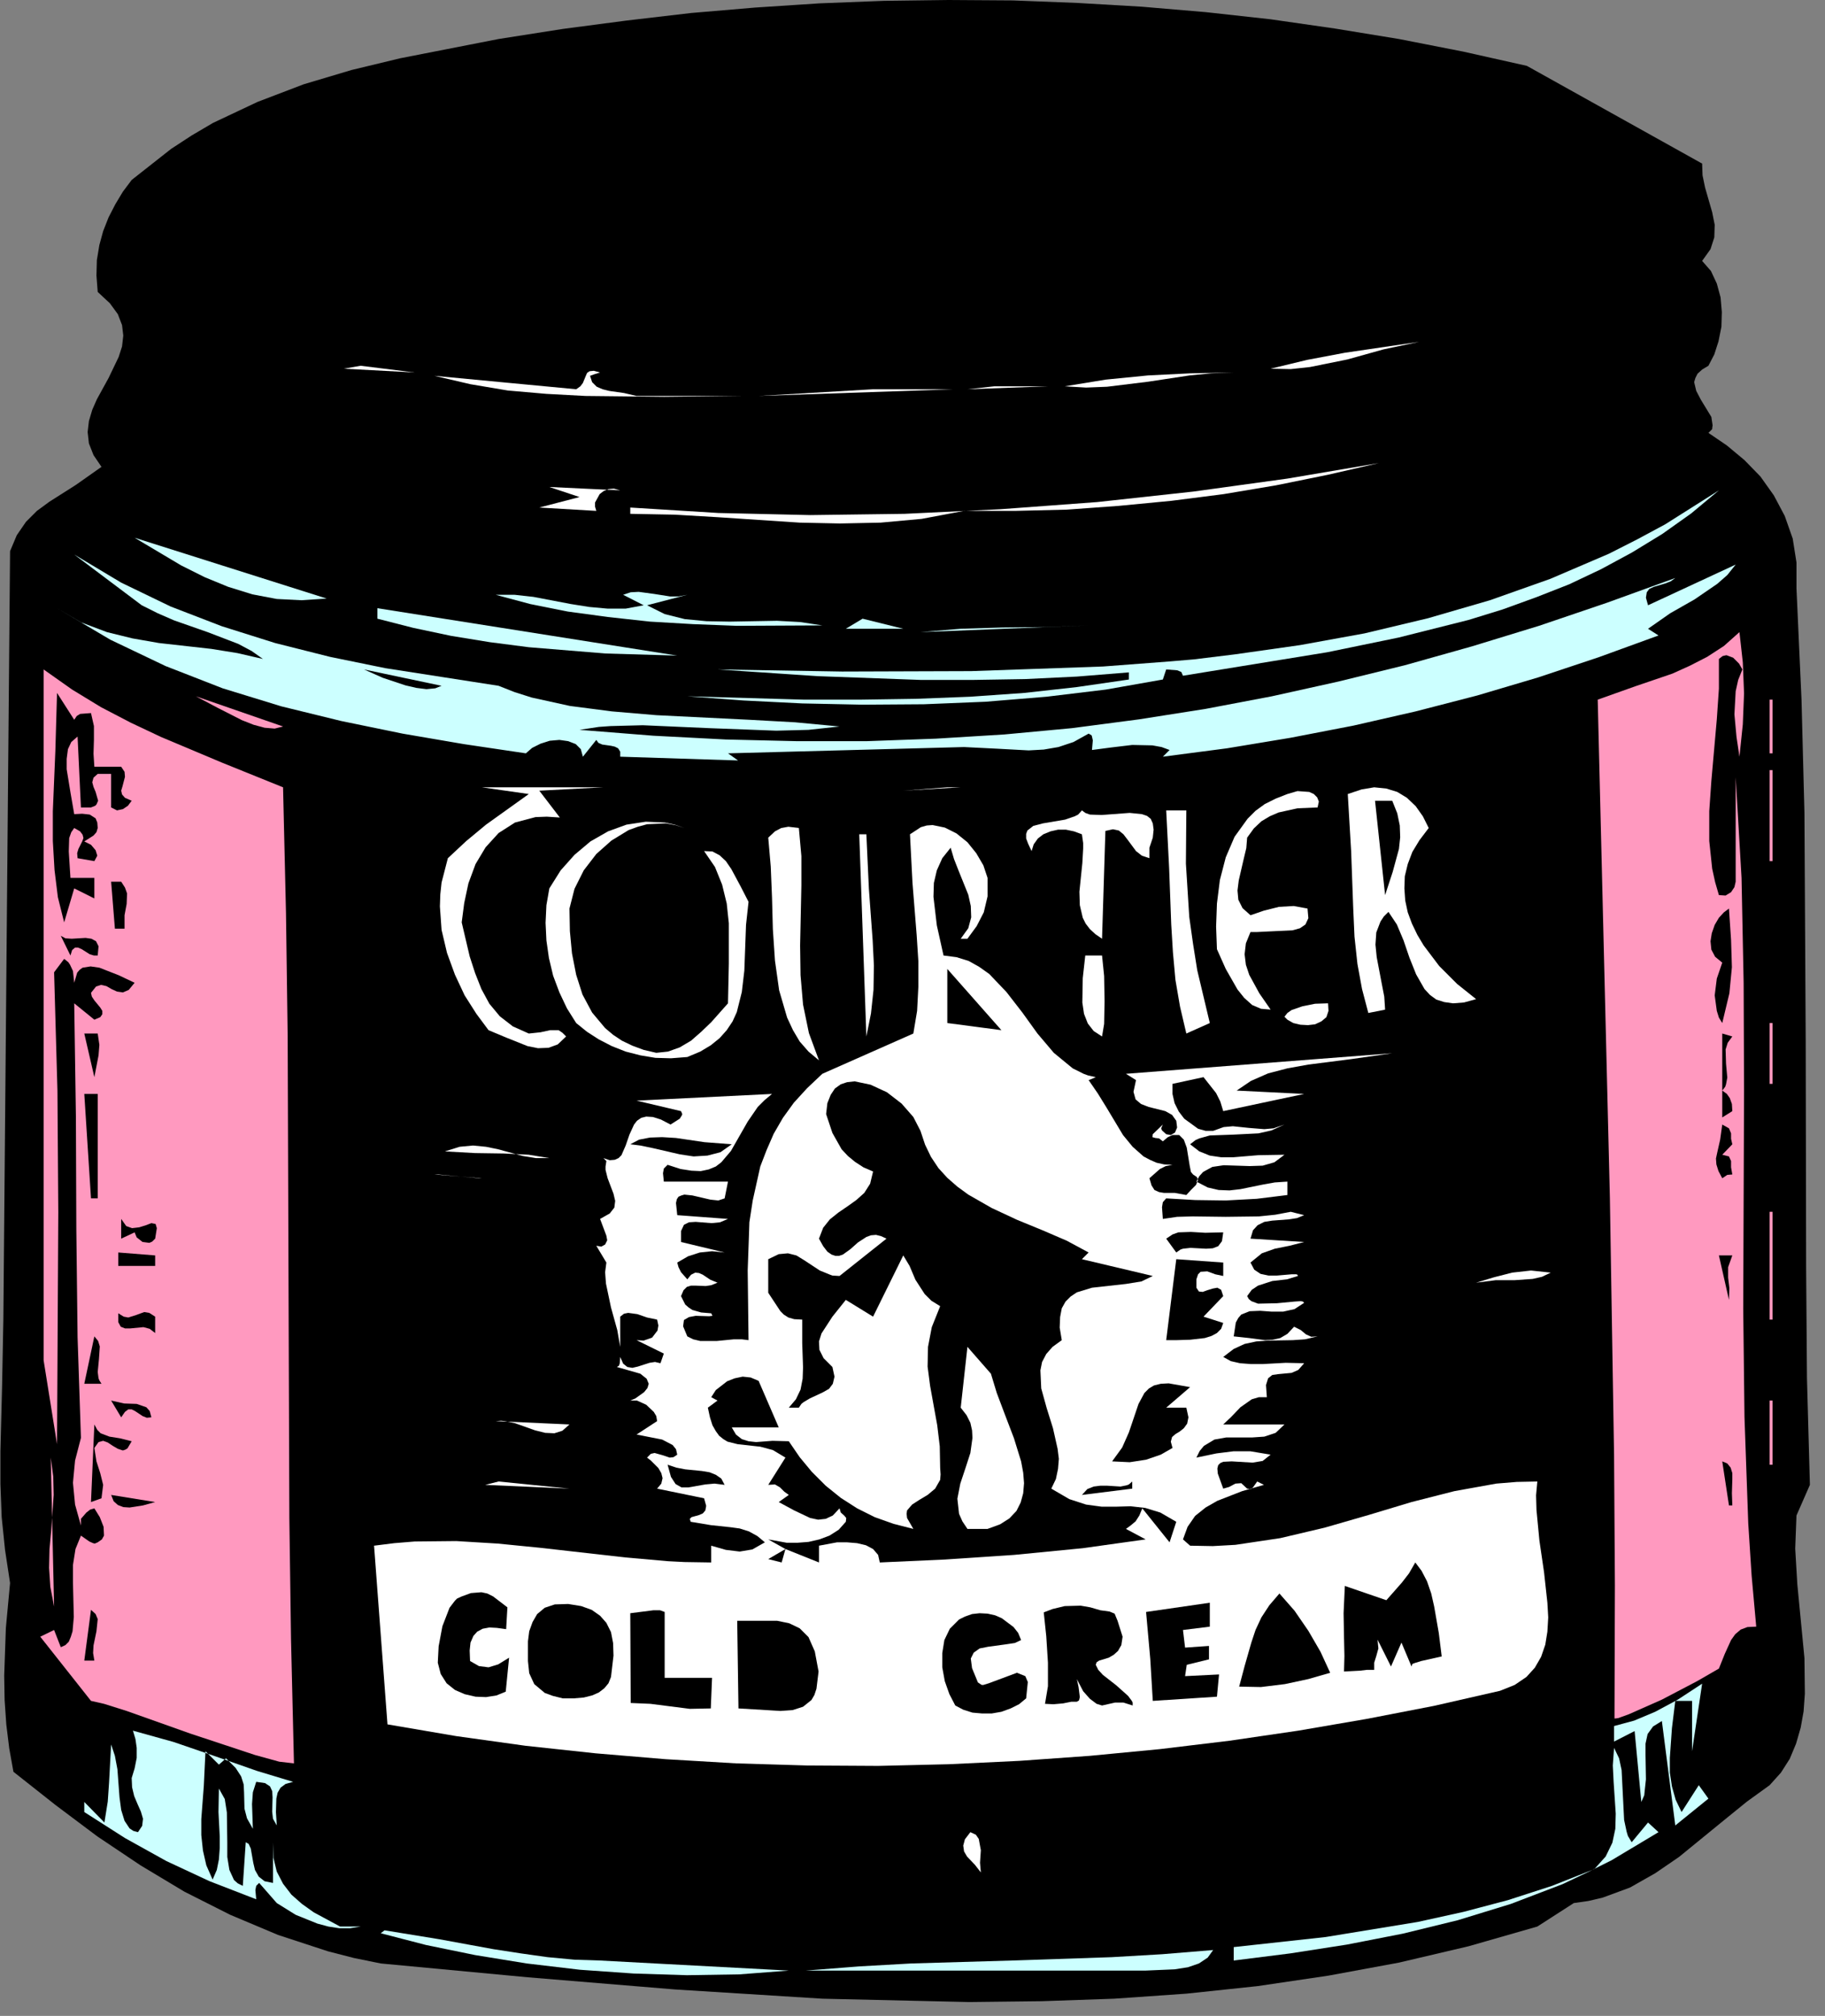
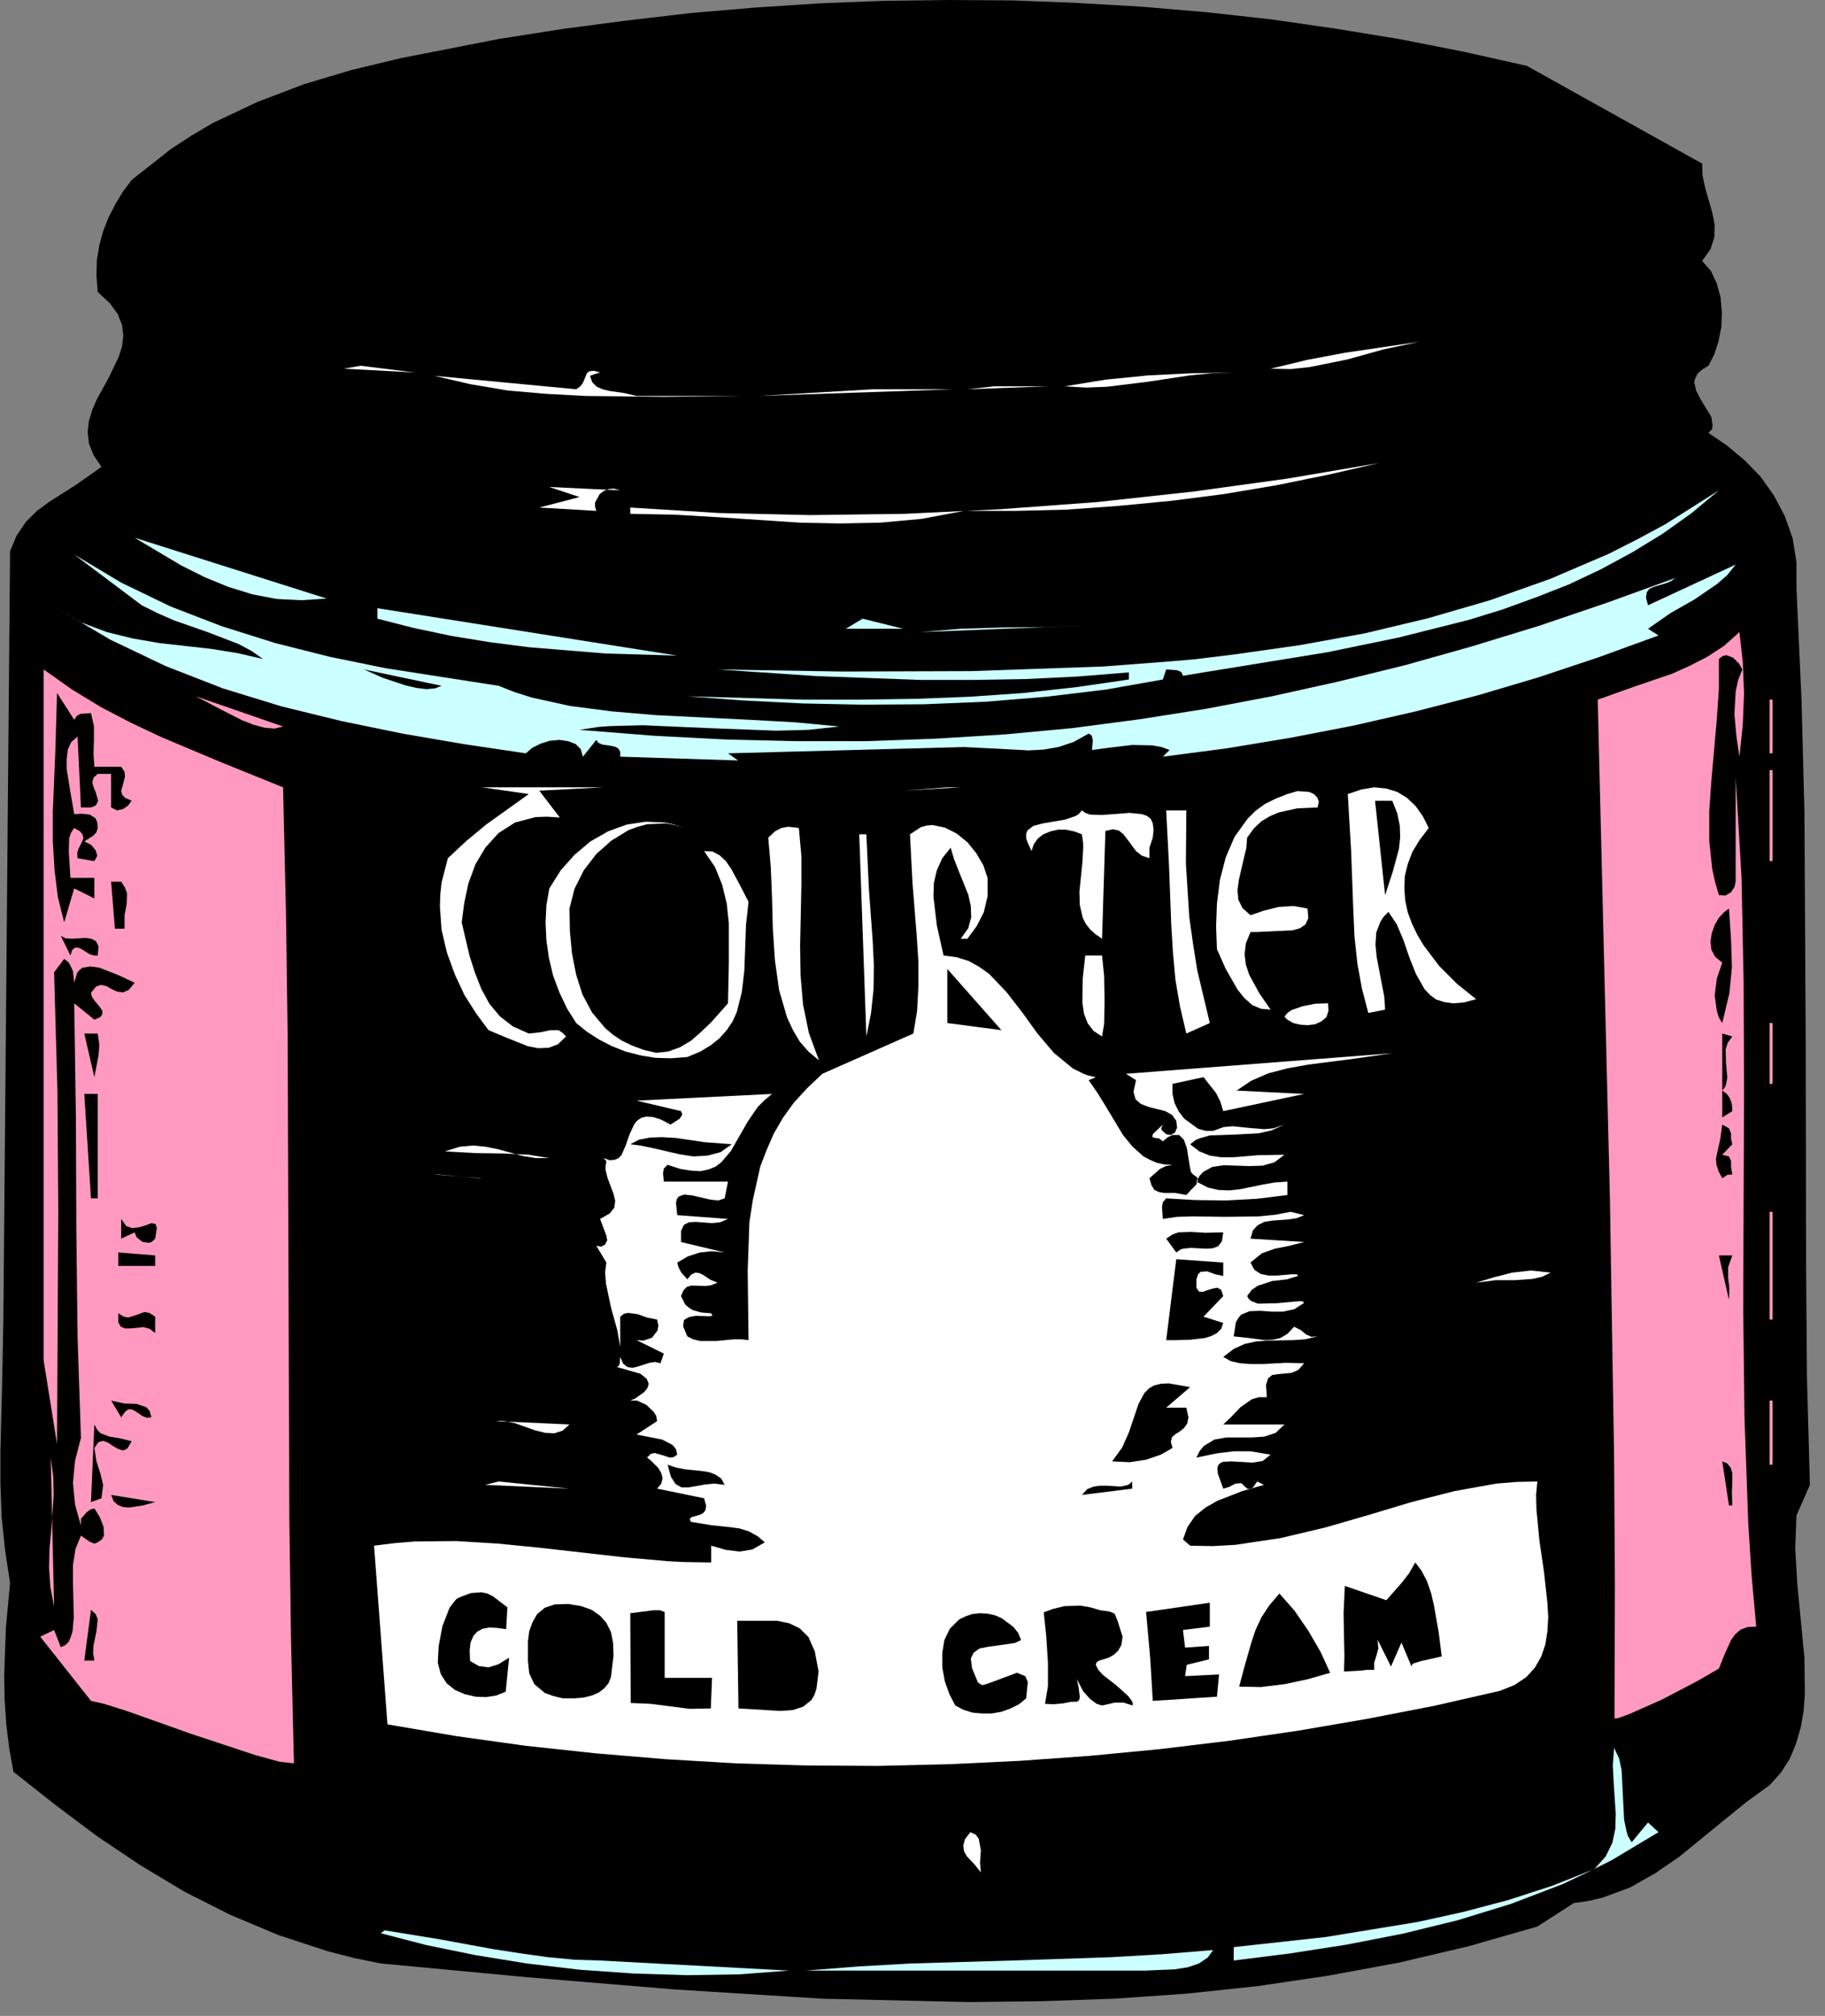
<svg xmlns="http://www.w3.org/2000/svg" xmlns:ns1="http://sodipodi.sourceforge.net/DTD/sodipodi-0.dtd" xmlns:ns2="http://www.inkscape.org/namespaces/inkscape" version="1.0" width="76.747mm" height="84.755mm" id="svg200" ns1:docname="AG000519.WMF">
  <rect width="100%" height="100%" fill="#808080" stroke="none" />
  <ns1:namedview pagecolor="#ffffff" bordercolor="#666666" borderopacity="1" objecttolerance="10" gridtolerance="10" guidetolerance="10" ns2:pageopacity="0" ns2:pageshadow="2" ns2:window-width="640" ns2:window-height="480" id="namedview202" />
  <defs id="defs6">
    <clipPath clipPathUnits="userSpaceOnUse" id="clipWmfPath1">
      <path d="M 0,0 L 289.933,0 L 289.933,320.2 L 0,320.2 z" id="path2" />
    </clipPath>
    <pattern id="WMFhbasepattern" patternUnits="userSpaceOnUse" width="6" height="6" x="0" y="0" />
  </defs>
  <path style="fill:#000000;fill-rule:nonzero;fill-opacity:1;stroke:none;" clip-path="url(#clipWmfPath1)" d="  M 242.678,10.464   L 270.538,25.995   L 270.604,27.861   L 271.004,29.794   L 272.137,33.726   L 272.537,35.726   L 272.471,37.725   L 271.871,39.592   L 270.538,41.458   L 271.937,43.058   L 272.871,45.057   L 273.47,47.257   L 273.67,49.59   L 273.604,51.923   L 273.137,54.255   L 272.471,56.322   L 271.538,58.121   L 270.538,58.721   L 269.805,59.388   L 269.471,60.054   L 269.271,60.721   L 269.605,62.12   L 270.338,63.52   L 272.004,66.253   L 272.204,67.586   L 272.137,68.053   L 272.137,68.186   L 271.538,68.786   L 274.47,70.785   L 277.27,73.118   L 279.802,75.718   L 281.935,78.717   L 283.668,81.983   L 284.935,85.582   L 285.534,89.381   L 285.534,93.514   L 286.334,111.177   L 286.801,129.173   L 287.001,165.566   L 287.067,201.491   L 287.201,219.021   L 287.667,235.951   L 285.534,240.817   L 285.334,246.082   L 285.668,251.748   L 286.801,263.478   L 286.867,269.144   L 286.667,271.943   L 286.201,274.543   L 285.468,277.076   L 284.468,279.475   L 283.068,281.675   L 281.269,283.674   L 277.67,286.274   L 274.137,289.14   L 266.872,295.072   L 263.073,297.671   L 259.074,299.938   L 254.741,301.537   L 252.475,302.07   L 250.143,302.404   L 244.344,306.136   L 233.413,309.269   L 222.349,311.868   L 211.151,313.935   L 199.887,315.601   L 188.557,316.801   L 177.093,317.601   L 165.562,318   L 154.031,318.134   L 130.703,317.601   L 107.309,316.134   L 83.914,314.201   L 60.519,312.002   L 56.254,311.135   L 52.121,310.069   L 44.19,307.469   L 36.592,304.27   L 29.327,300.604   L 22.328,296.405   L 15.463,291.806   L 8.798,286.807   L 2.133,281.541   L 1.466,277.809   L 1,274.01   L 0.733,270.144   L 0.667,266.278   L 0.933,258.679   L 1.6,251.548   L 0.8,246.282   L 0.267,241.083   L 0.067,235.818   L 0.067,230.619   L 0.333,220.154   L 0.533,209.69   L 1.6,87.582   L 2.666,85.049   L 4.132,82.916   L 5.865,81.183   L 7.865,79.717   L 12.064,77.051   L 16.13,74.185   L 14.863,72.318   L 14.13,70.452   L 13.93,68.652   L 14.13,66.919   L 14.663,65.12   L 15.396,63.453   L 17.263,60.054   L 18.862,56.722   L 19.396,55.055   L 19.595,53.322   L 19.396,51.656   L 18.729,49.923   L 17.463,48.19   L 15.53,46.39   L 15.33,43.791   L 15.396,41.325   L 15.796,38.925   L 16.396,36.726   L 17.263,34.526   L 18.329,32.46   L 19.529,30.46   L 20.929,28.594   L 27.194,23.662   L 30.46,21.529   L 33.859,19.529   L 40.924,16.197   L 48.256,13.397   L 55.854,11.131   L 63.585,9.265   L 79.248,6.199   L 89.446,4.599   L 99.577,3.266   L 109.841,2.066   L 120.039,1.2   L 130.237,0.533   L 140.501,0.133   L 150.765,0   L 160.963,0.067   L 171.227,0.467   L 181.492,1.066   L 191.689,1.933   L 201.954,3.066   L 212.151,4.532   L 222.349,6.199   L 232.547,8.198   L 242.678,10.464  z " id="path8" />
  <path style="fill:#ffffff;fill-rule:nonzero;fill-opacity:1;stroke:none;" clip-path="url(#clipWmfPath1)" d="  M 225.548,54.322   L 219.883,55.522   L 214.151,57.121   L 208.219,58.321   L 205.153,58.654   L 201.954,58.588   L 207.752,57.188   L 213.751,56.055   L 225.548,54.322  z " id="path10" />
  <path style="fill:#ffffff;fill-rule:nonzero;fill-opacity:1;stroke:none;" clip-path="url(#clipWmfPath1)" d="  M 41.79,55.988   L 53.588,58.121   L 41.79,55.988  z " id="path12" />
  <path style="fill:#ffffff;fill-rule:nonzero;fill-opacity:1;stroke:none;" clip-path="url(#clipWmfPath1)" d="  M 54.654,58.588   L 57.32,58.121   L 65.918,59.188   L 54.654,58.588  z " id="path14" />
  <path style="fill:#ffffff;fill-rule:nonzero;fill-opacity:1;stroke:none;" clip-path="url(#clipWmfPath1)" d="  M 95.378,59.188   L 94.512,59.454   L 93.778,59.721   L 94.112,60.721   L 94.845,61.454   L 95.778,61.854   L 96.844,62.12   L 99.177,62.454   L 101.177,62.92   L 117.84,62.92   L 105.576,63.054   L 93.045,62.92   L 86.847,62.587   L 80.715,62.054   L 74.783,61.054   L 69.051,59.721   L 91.579,61.854   L 92.245,61.387   L 92.645,60.854   L 93.112,59.721   L 93.312,59.254   L 93.712,58.988   L 94.378,58.921   L 95.378,59.188  z " id="path16" />
  <path style="fill:#ffffff;fill-rule:nonzero;fill-opacity:1;stroke:none;" clip-path="url(#clipWmfPath1)" d="  M 196.088,59.188   L 192.489,59.321   L 189.09,59.654   L 182.491,60.654   L 175.96,61.454   L 172.627,61.587   L 169.228,61.387   L 175.76,60.321   L 182.491,59.654   L 189.223,59.321   L 196.088,59.188  z " id="path18" />
  <path style="fill:#ffffff;fill-rule:nonzero;fill-opacity:1;stroke:none;" clip-path="url(#clipWmfPath1)" d="  M 153.765,61.854   L 158.03,61.387   L 166.562,61.387   L 153.765,61.854  z " id="path20" />
  <path style="fill:#ffffff;fill-rule:nonzero;fill-opacity:1;stroke:none;" clip-path="url(#clipWmfPath1)" d="  M 120.572,62.92   L 138.768,61.854   L 151.565,61.854   L 120.572,62.92  z " id="path22" />
  <path style="fill:#ffffff;fill-rule:nonzero;fill-opacity:1;stroke:none;" clip-path="url(#clipWmfPath1)" d="  M 219.15,73.585   L 211.018,75.451   L 202.82,77.117   L 194.489,78.517   L 186.157,79.583   L 177.826,80.383   L 169.561,80.983   L 161.296,81.183   L 153.231,81.183   L 146.5,82.45   L 139.968,83.049   L 133.503,83.183   L 127.104,83.049   L 114.04,82.183   L 107.242,81.783   L 100.177,81.65   L 100.177,80.65   L 114.174,81.516   L 128.77,81.85   L 143.767,81.65   L 159.03,80.916   L 174.36,79.783   L 189.623,78.117   L 204.62,76.051   L 219.15,73.585  z " id="path24" />
  <path style="fill:#ffffff;fill-rule:nonzero;fill-opacity:1;stroke:none;" clip-path="url(#clipWmfPath1)" d="  M 98.577,77.917   L 97.578,77.651   L 96.711,77.717   L 95.911,78.05   L 95.311,78.517   L 94.578,79.85   L 94.578,80.517   L 94.778,81.183   L 85.714,80.65   L 92.112,78.984   L 87.313,77.384   L 98.577,77.917  z " id="path26" />
  <path style="fill:#ccffff;fill-rule:nonzero;fill-opacity:1;stroke:none;" clip-path="url(#clipWmfPath1)" d="  M 188.023,107.378   L 187.757,106.778   L 187.09,106.511   L 185.357,106.378   L 184.824,107.978   L 175.76,109.577   L 166.362,110.71   L 156.631,111.51   L 146.833,111.91   L 137.102,111.977   L 127.504,111.777   L 118.173,111.31   L 109.242,110.644   L 127.771,111.177   L 136.769,111.177   L 145.567,111.044   L 154.231,110.71   L 162.763,110.11   L 171.161,109.177   L 179.425,107.978   L 179.425,106.844   L 171.161,107.511   L 162.896,107.911   L 154.631,108.044   L 146.366,108.044   L 129.97,107.444   L 114.04,106.378   L 133.836,106.711   L 154.365,106.644   L 175.293,105.911   L 185.824,105.111   L 189.756,104.778   L 196.288,103.978   L 206.619,102.512   L 216.883,100.646   L 226.948,98.246   L 236.812,95.38   L 246.41,91.981   L 255.741,87.982   L 260.207,85.715   L 264.672,83.316   L 273.204,77.917   L 268.805,81.583   L 264.206,84.849   L 259.407,87.782   L 254.475,90.448   L 249.409,92.847   L 244.144,94.914   L 238.812,96.847   L 233.413,98.513   L 222.282,101.312   L 210.952,103.645   L 188.023,107.378  z " id="path28" />
  <path style="fill:#ccffff;fill-rule:nonzero;fill-opacity:1;stroke:none;" clip-path="url(#clipWmfPath1)" d="  M 51.921,95.114   L 47.922,95.38   L 43.99,95.18   L 40.124,94.447   L 36.258,93.247   L 32.526,91.714   L 28.793,89.848   L 21.395,85.449   L 51.921,95.114  z " id="path30" />
  <path style="fill:#ff99bf;fill-rule:nonzero;fill-opacity:1;stroke:none;" clip-path="url(#clipWmfPath1)" d="  M 48.256,87.049   L 74.45,93.98   L 48.256,87.049  z " id="path32" />
  <path style="fill:#ccffff;fill-rule:nonzero;fill-opacity:1;stroke:none;" clip-path="url(#clipWmfPath1)" d="  M 79.248,108.977   L 81.781,109.977   L 84.514,110.844   L 90.579,112.177   L 97.244,113.043   L 104.309,113.643   L 119.106,114.376   L 126.371,114.776   L 133.436,115.443   L 128.504,115.976   L 123.372,116.109   L 112.774,115.709   L 102.177,115.243   L 97.044,115.376   L 95.178,115.509   L 92.112,115.976   L 103.843,116.909   L 115.373,117.509   L 126.638,117.775   L 137.768,117.775   L 148.766,117.376   L 159.63,116.709   L 170.361,115.709   L 181.025,114.31   L 191.623,112.643   L 202.154,110.644   L 212.684,108.311   L 223.282,105.711   L 233.946,102.712   L 244.61,99.446   L 255.408,95.78   L 266.272,91.848   L 265.539,92.381   L 264.672,92.714   L 262.873,93.247   L 262.14,93.581   L 261.74,94.114   L 261.607,94.98   L 261.94,96.18   L 275.87,89.715   L 274.537,91.381   L 272.937,92.781   L 269.338,95.247   L 265.472,97.446   L 261.94,99.913   L 263.606,100.979   L 254.075,104.445   L 244.477,107.644   L 234.813,110.51   L 225.015,113.043   L 215.084,115.309   L 205.086,117.242   L 195.022,118.909   L 184.824,120.242   L 185.891,119.175   L 184.624,118.709   L 183.158,118.442   L 179.959,118.375   L 176.626,118.775   L 173.56,119.175   L 173.693,117.642   L 173.56,117.042   L 173.493,116.842   L 173.027,116.576   L 170.627,117.909   L 168.228,118.709   L 165.895,119.109   L 163.496,119.242   L 158.564,118.975   L 153.231,118.709   L 115.707,119.708   L 117.306,120.842   L 98.577,120.242   L 98.577,119.442   L 98.244,118.909   L 97.711,118.642   L 97.111,118.509   L 95.711,118.309   L 95.111,118.042   L 94.778,117.576   L 92.645,120.242   L 92.312,119.042   L 91.512,118.242   L 90.313,117.775   L 88.913,117.576   L 87.38,117.709   L 85.914,118.175   L 84.581,118.842   L 83.581,119.708   L 73.716,118.242   L 63.985,116.576   L 54.254,114.576   L 44.723,112.243   L 35.392,109.377   L 26.327,105.845   L 17.529,101.646   L 9.065,96.647   L 12.93,98.913   L 16.996,100.446   L 21.062,101.446   L 25.261,102.179   L 33.592,103.112   L 37.725,103.778   L 41.79,104.712   L 39.991,103.445   L 37.858,102.312   L 32.992,100.446   L 27.66,98.579   L 25.061,97.446   L 22.528,96.18   L 11.797,88.115   L 19.262,92.581   L 27.127,96.38   L 35.259,99.513   L 43.723,102.179   L 52.455,104.378   L 61.253,106.178   L 79.248,108.977  z " id="path34" />
-   <path style="fill:#ccffff;fill-rule:nonzero;fill-opacity:1;stroke:none;" clip-path="url(#clipWmfPath1)" d="  M 109.242,94.514   L 102.843,96.18   L 105.642,97.58   L 108.842,98.38   L 112.308,98.713   L 115.973,98.779   L 123.505,98.646   L 127.171,98.846   L 130.703,99.379   L 117.106,99.446   L 110.175,99.179   L 103.31,98.779   L 96.644,98.046   L 90.246,97.18   L 84.247,95.98   L 78.782,94.514   L 81.781,94.514   L 84.781,94.847   L 90.712,95.98   L 93.645,96.447   L 96.578,96.713   L 99.444,96.713   L 102.31,96.18   L 99.044,94.514   L 100.244,94.114   L 101.51,94.047   L 103.976,94.38   L 106.509,94.78   L 107.842,94.78   L 109.242,94.514  z " id="path36" />
  <path style="fill:#ff99bf;fill-rule:nonzero;fill-opacity:1;stroke:none;" clip-path="url(#clipWmfPath1)" d="  M 118.973,96.18   L 127.504,96.18   L 118.973,96.18  z " id="path38" />
  <path style="fill:#ccffff;fill-rule:nonzero;fill-opacity:1;stroke:none;" clip-path="url(#clipWmfPath1)" d="  M 107.642,104.178   L 96.245,103.845   L 84.047,102.845   L 77.849,102.045   L 71.717,101.046   L 65.718,99.779   L 59.986,98.313   L 59.986,96.647   L 107.642,104.178  z " id="path40" />
  <path style="fill:#ccffff;fill-rule:nonzero;fill-opacity:1;stroke:none;" clip-path="url(#clipWmfPath1)" d="  M 134.436,99.913   L 137.102,98.313   L 143.567,99.913   L 134.436,99.913  z " id="path42" />
  <path style="fill:#ccffff;fill-rule:nonzero;fill-opacity:1;stroke:none;" clip-path="url(#clipWmfPath1)" d="  M 173.027,99.379   L 146.3,100.446   L 152.698,99.913   L 159.297,99.713   L 166.029,99.646   L 173.027,99.379  z " id="path44" />
  <path style="fill:#ff99bf;fill-rule:nonzero;fill-opacity:1;stroke:none;" clip-path="url(#clipWmfPath1)" d="  M 276.47,120.242   L 276.003,117.109   L 275.67,113.51   L 275.87,109.844   L 276.27,108.044   L 276.936,106.378   L 276.403,105.445   L 275.47,104.512   L 274.404,104.112   L 273.804,104.245   L 273.204,104.712   L 273.204,109.444   L 272.871,114.31   L 272.004,124.108   L 271.671,128.906   L 271.671,133.639   L 272.137,138.038   L 272.604,140.171   L 273.204,142.237   L 274.27,142.304   L 275.137,141.77   L 275.67,140.971   L 275.87,140.104   L 275.87,123.508   L 276.803,139.504   L 277.136,156.167   L 277.203,173.231   L 277.136,190.56   L 277.07,207.957   L 277.27,225.153   L 277.869,242.083   L 278.403,250.348   L 279.136,258.48   L 277.736,258.546   L 276.67,258.946   L 275.803,259.679   L 275.137,260.612   L 274.137,262.812   L 273.204,265.145   L 269.738,267.144   L 264.139,270.077   L 258.874,272.41   L 257.208,273.01   L 256.741,273.076   L 256.608,273.076   L 256.608,272.877   L 256.674,251.948   L 256.541,231.219   L 255.875,190.294   L 253.942,111.177   L 259.94,109.044   L 265.806,107.044   L 268.605,105.778   L 271.338,104.378   L 274.004,102.645   L 276.47,100.446   L 277.003,105.245   L 277.203,110.177   L 277.003,115.109   L 276.47,120.242  z " id="path46" />
  <path style="fill:#ff99bf;fill-rule:nonzero;fill-opacity:1;stroke:none;" clip-path="url(#clipWmfPath1)" d="  M 44.99,125.107   L 45.456,145.103   L 45.723,164.699   L 45.856,203.091   L 45.989,241.216   L 46.256,260.546   L 46.723,280.208   L 44.39,279.942   L 40.524,278.875   L 30.26,275.476   L 20.129,271.877   L 16.53,270.744   L 14.463,270.277   L 6.399,260.079   L 8.598,259.013   L 9.664,261.746   L 10.398,261.412   L 10.931,260.879   L 11.264,260.079   L 11.531,259.213   L 11.731,256.947   L 11.664,254.28   L 11.597,251.481   L 11.597,248.682   L 11.997,246.149   L 12.864,244.016   L 14.197,244.949   L 14.797,245.216   L 15.063,245.282   L 15.53,245.082   L 16.196,244.616   L 16.53,244.016   L 16.463,242.616   L 15.863,241.083   L 14.997,239.683   L 14.33,239.883   L 13.73,240.35   L 12.864,241.35   L 12.864,242.416   L 11.931,239.084   L 11.597,235.618   L 11.931,232.085   L 12.864,228.486   L 12.33,212.489   L 12.131,195.359   L 12.064,177.496   L 11.797,159.433   L 14.997,162.033   L 15.93,161.633   L 16.263,161.166   L 16.263,160.633   L 15.93,160.1   L 14.997,158.967   L 14.597,158.367   L 14.463,157.767   L 15.263,156.767   L 16.063,156.501   L 16.929,156.701   L 17.729,157.167   L 18.596,157.567   L 19.529,157.701   L 20.462,157.301   L 21.395,156.167   L 18.862,154.968   L 15.796,153.768   L 14.397,153.568   L 13.13,153.768   L 12.664,154.101   L 12.264,154.568   L 11.797,156.167   L 11.597,154.301   L 11.131,153.301   L 10.864,152.902   L 10.198,152.368   L 8.598,154.501   L 9.131,173.297   L 9.265,192.627   L 9.065,229.486   L 6.932,216.155   L 6.932,106.378   L 11.464,109.577   L 16.063,112.377   L 20.795,114.843   L 25.594,117.109   L 35.259,121.175   L 44.99,125.107  z " id="path48" />
  <path style="fill:#000000;fill-rule:nonzero;fill-opacity:1;stroke:none;" clip-path="url(#clipWmfPath1)" d="  M 70.184,108.977   L 69.184,109.377   L 67.784,109.511   L 66.185,109.311   L 64.452,108.911   L 60.853,107.711   L 57.853,106.378   L 70.184,108.977  z " id="path50" />
  <path style="fill:#000000;fill-rule:nonzero;fill-opacity:1;stroke:none;" clip-path="url(#clipWmfPath1)" d="  M 11.797,114.376   L 12.197,113.776   L 12.73,113.443   L 14.463,113.31   L 14.93,115.376   L 14.93,117.576   L 14.863,119.775   L 14.997,121.841   L 19.262,121.841   L 19.795,122.641   L 19.862,123.441   L 19.462,124.974   L 19.262,125.641   L 19.396,126.24   L 19.862,126.774   L 20.929,127.24   L 20.329,128.04   L 19.529,128.573   L 18.596,128.773   L 17.663,128.307   L 17.663,122.974   L 15.53,122.974   L 14.863,123.574   L 14.663,124.307   L 14.863,125.041   L 15.197,125.84   L 15.596,127.24   L 15.33,127.84   L 15.13,128.04   L 14.463,128.307   L 12.864,128.307   L 12.33,117.042   L 11.331,117.909   L 10.798,119.042   L 10.598,120.575   L 10.598,122.241   L 11.197,125.907   L 11.797,129.373   L 13.064,129.306   L 14.263,129.44   L 15.197,130.04   L 15.463,130.706   L 15.53,131.573   L 15.33,132.239   L 14.863,132.772   L 13.397,133.706   L 14.463,134.239   L 15.197,135.105   L 15.463,135.972   L 14.997,136.838   L 12.33,136.372   L 12.264,135.572   L 12.464,134.905   L 13.064,133.706   L 13.264,133.172   L 13.13,132.639   L 12.73,132.106   L 11.797,131.573   L 11.331,132.239   L 10.997,133.172   L 10.931,135.305   L 11.197,139.504   L 14.997,139.504   L 14.997,142.77   L 11.797,141.171   L 10.198,146.569   L 9.198,142.57   L 8.665,138.238   L 8.398,133.639   L 8.398,128.906   L 8.798,119.308   L 9.065,110.11   L 11.797,114.376  z " id="path52" />
  <path style="fill:#ff99bf;fill-rule:nonzero;fill-opacity:1;stroke:none;" clip-path="url(#clipWmfPath1)" d="  M 44.99,115.443   L 43.657,115.776   L 42.057,115.643   L 40.324,115.176   L 38.458,114.443   L 34.659,112.51   L 31.126,110.644   L 44.99,115.443  z " id="path54" />
  <path style="fill:#ff99bf;fill-rule:nonzero;fill-opacity:1;stroke:none;" clip-path="url(#clipWmfPath1)" d="  M 281.269,111.177   L 281.735,111.177   L 281.735,119.708   L 281.269,119.708   L 281.269,111.177  z " id="path56" />
  <path style="fill:#ff99bf;fill-rule:nonzero;fill-opacity:1;stroke:none;" clip-path="url(#clipWmfPath1)" d="  M 281.269,122.375   L 281.735,122.375   L 281.735,136.838   L 281.269,136.838   L 281.269,122.375  z " id="path58" />
  <path style="fill:#ffffff;fill-rule:nonzero;fill-opacity:1;stroke:none;" clip-path="url(#clipWmfPath1)" d="  M 95.911,125.107   L 85.714,125.641   L 88.98,129.906   L 86.913,129.773   L 85.114,129.84   L 81.848,130.706   L 79.248,132.372   L 77.182,134.639   L 75.583,137.305   L 74.45,140.371   L 73.783,143.503   L 73.383,146.569   L 74.65,151.968   L 75.516,154.634   L 76.516,157.167   L 77.782,159.5   L 79.448,161.5   L 81.515,163.099   L 84.047,164.232   L 85.914,164.033   L 87.447,163.699   L 88.78,163.699   L 89.379,164.099   L 89.979,164.699   L 88.646,165.965   L 87.18,166.499   L 85.514,166.565   L 83.847,166.232   L 80.515,164.899   L 77.649,163.699   L 75.716,161.1   L 73.85,158.167   L 72.317,154.901   L 71.05,151.435   L 70.184,147.769   L 69.917,144.037   L 69.984,142.104   L 70.184,140.237   L 71.184,136.372   L 74.116,133.639   L 77.249,131.039   L 84.047,126.174   L 76.582,125.107   L 95.911,125.107  z " id="path60" />
  <path style="fill:#ffffff;fill-rule:nonzero;fill-opacity:1;stroke:none;" clip-path="url(#clipWmfPath1)" d="  M 143.567,125.641   L 150.565,125.107   L 152.698,125.107   L 143.567,125.641  z " id="path62" />
  <path style="fill:#ffffff;fill-rule:nonzero;fill-opacity:1;stroke:none;" clip-path="url(#clipWmfPath1)" d="  M 227.081,131.573   L 225.615,133.506   L 224.482,135.372   L 223.749,137.305   L 223.282,139.238   L 223.215,141.171   L 223.349,143.104   L 223.749,144.97   L 224.415,146.769   L 225.282,148.569   L 226.281,150.235   L 228.747,153.501   L 231.613,156.367   L 234.613,158.767   L 232.68,159.3   L 230.947,159.433   L 229.547,159.234   L 228.281,158.834   L 227.281,158.1   L 226.415,157.167   L 225.082,154.834   L 224.015,152.168   L 223.082,149.436   L 222.016,146.903   L 220.683,144.903   L 219.949,145.636   L 219.416,146.436   L 218.75,148.169   L 218.616,150.102   L 218.816,152.102   L 219.616,156.301   L 220.016,158.367   L 220.149,160.433   L 217.483,160.966   L 216.484,157.167   L 215.75,153.168   L 215.284,148.836   L 215.084,144.37   L 214.751,135.239   L 214.217,126.174   L 216.417,125.441   L 218.416,125.107   L 220.349,125.307   L 222.082,125.84   L 223.615,126.774   L 225.015,128.107   L 226.148,129.706   L 227.081,131.573  z " id="path64" />
  <path style="fill:#ffffff;fill-rule:nonzero;fill-opacity:1;stroke:none;" clip-path="url(#clipWmfPath1)" d="  M 209.419,128.307   L 206.219,128.44   L 203.22,129.106   L 201.82,129.706   L 200.487,130.506   L 199.288,131.639   L 198.221,133.106   L 198.088,134.772   L 197.688,136.438   L 196.888,139.904   L 196.688,141.504   L 196.821,142.97   L 197.488,144.303   L 198.754,145.436   L 200.887,144.703   L 203.287,144.103   L 205.619,143.97   L 207.819,144.37   L 207.952,145.903   L 207.486,146.903   L 206.619,147.503   L 205.419,147.836   L 202.553,147.969   L 199.821,148.102   L 198.754,148.102   L 198.021,149.902   L 197.821,151.635   L 198.021,153.301   L 198.554,154.901   L 200.154,157.834   L 201.954,160.433   L 200.421,160.3   L 199.021,159.7   L 197.755,158.567   L 196.688,157.234   L 194.822,153.968   L 193.422,150.835   L 193.289,147.236   L 193.422,143.57   L 193.889,139.838   L 194.822,136.238   L 196.222,132.972   L 198.288,130.106   L 199.554,128.84   L 201.02,127.773   L 202.753,126.907   L 204.62,126.174   L 206.219,125.707   L 208.085,125.84   L 208.819,126.174   L 209.352,126.707   L 209.618,127.373   L 209.419,128.307  z " id="path66" />
  <path style="fill:#000000;fill-rule:nonzero;fill-opacity:1;stroke:none;" clip-path="url(#clipWmfPath1)" d="  M 221.282,127.24   L 222.082,129.24   L 222.482,131.173   L 222.549,133.039   L 222.349,134.905   L 221.349,138.571   L 220.149,142.237   L 218.55,127.24   L 221.282,127.24  z " id="path68" />
  <path style="fill:#ffffff;fill-rule:nonzero;fill-opacity:1;stroke:none;" clip-path="url(#clipWmfPath1)" d="  M 182.691,134.705   L 182.691,136.372   L 181.492,135.972   L 180.558,135.239   L 179.225,133.439   L 178.559,132.572   L 177.826,131.973   L 176.893,131.773   L 175.693,132.039   L 175.16,149.169   L 174.093,148.436   L 173.227,147.636   L 172.56,146.769   L 172.094,145.836   L 171.627,143.837   L 171.561,141.704   L 172.027,137.171   L 172.16,134.839   L 172.16,133.972   L 171.96,132.572   L 170.694,132.106   L 169.428,131.839   L 168.161,131.839   L 166.962,132.106   L 165.829,132.572   L 164.962,133.239   L 164.296,134.172   L 163.962,135.239   L 163.429,134.105   L 163.096,133.239   L 163.096,132.506   L 163.296,131.973   L 164.229,131.239   L 165.762,130.839   L 169.294,130.24   L 170.827,129.706   L 171.361,129.44   L 171.96,128.773   L 172.494,129.173   L 173.227,129.44   L 175.093,129.506   L 179.559,129.173   L 181.492,129.373   L 182.291,129.64   L 182.891,130.106   L 183.225,130.839   L 183.358,131.839   L 183.225,133.106   L 182.691,134.705  z " id="path70" />
  <path style="fill:#ffffff;fill-rule:nonzero;fill-opacity:1;stroke:none;" clip-path="url(#clipWmfPath1)" d="  M 188.557,128.773   L 188.49,137.238   L 189.023,145.703   L 189.623,149.969   L 190.29,154.168   L 192.289,162.566   L 188.557,164.232   L 187.557,159.967   L 186.824,155.701   L 186.424,151.302   L 186.157,146.903   L 185.824,137.971   L 185.357,128.773   L 188.557,128.773  z " id="path72" />
  <path style="fill:#ffffff;fill-rule:nonzero;fill-opacity:1;stroke:none;" clip-path="url(#clipWmfPath1)" d="  M 108.775,131.573   L 107.309,131.106   L 105.842,130.839   L 102.843,130.973   L 101.377,131.373   L 99.91,131.906   L 97.178,133.572   L 94.778,135.705   L 92.779,138.305   L 91.312,141.237   L 90.513,144.37   L 90.579,147.969   L 90.912,151.502   L 91.579,154.901   L 92.579,158.034   L 94.112,160.9   L 96.178,163.366   L 97.444,164.432   L 98.844,165.366   L 100.51,166.165   L 102.31,166.832   L 104.309,167.299   L 106.176,167.099   L 108.042,166.432   L 109.841,165.366   L 111.441,163.966   L 113.041,162.433   L 115.707,159.433   L 115.84,153.168   L 115.84,146.703   L 115.507,143.57   L 114.774,140.571   L 113.641,137.771   L 111.908,135.239   L 113.241,135.305   L 114.374,135.905   L 115.373,136.838   L 116.24,138.105   L 117.706,140.837   L 118.973,143.304   L 118.573,146.969   L 118.439,150.635   L 118.306,154.235   L 117.906,157.634   L 117.106,160.833   L 116.44,162.3   L 115.507,163.699   L 114.374,164.966   L 112.974,166.099   L 111.308,167.099   L 109.242,167.965   L 106.642,168.165   L 104.176,168.098   L 101.777,167.698   L 99.444,167.099   L 97.244,166.232   L 95.178,165.166   L 93.312,163.966   L 91.579,162.566   L 90.113,160.233   L 88.913,157.701   L 87.913,155.034   L 87.247,152.235   L 86.847,149.436   L 86.713,146.636   L 86.847,143.837   L 87.313,141.171   L 89.113,138.305   L 91.312,135.838   L 93.845,133.706   L 96.644,132.106   L 99.577,131.039   L 102.643,130.573   L 105.709,130.706   L 107.242,131.039   L 108.775,131.573  z " id="path74" />
  <path style="fill:#ffffff;fill-rule:nonzero;fill-opacity:1;stroke:none;" clip-path="url(#clipWmfPath1)" d="  M 156.964,139.504   L 156.964,142.437   L 156.364,144.97   L 155.231,147.169   L 153.765,149.169   L 152.698,149.169   L 153.898,147.503   L 154.365,145.77   L 154.298,143.97   L 153.898,142.17   L 152.365,138.371   L 151.632,136.505   L 151.099,134.705   L 149.766,136.372   L 148.899,138.305   L 148.433,140.304   L 148.366,142.504   L 148.899,147.036   L 149.966,151.835   L 152.032,152.102   L 153.965,152.702   L 155.631,153.635   L 157.231,154.768   L 159.963,157.634   L 162.496,160.9   L 164.895,164.232   L 167.495,167.299   L 170.494,169.765   L 172.227,170.631   L 172.96,170.898   L 174.16,171.164   L 173.56,171.431   L 173.027,171.631   L 174.493,173.764   L 175.893,176.03   L 178.492,180.362   L 180.025,182.229   L 181.758,183.762   L 182.758,184.295   L 183.824,184.762   L 185.024,185.028   L 186.357,185.095   L 185.291,185.295   L 184.358,185.761   L 182.691,187.228   L 183.025,188.361   L 183.491,189.094   L 184.224,189.427   L 185.024,189.561   L 186.757,189.561   L 188.557,189.894   L 189.29,189.094   L 190.09,188.294   L 190.423,187.494   L 190.223,187.028   L 189.623,186.628   L 189.29,186.228   L 189.09,185.228   L 188.623,182.362   L 188.157,181.096   L 187.424,180.362   L 186.357,180.362   L 185.624,180.696   L 184.824,181.362   L 184.224,180.896   L 183.624,180.829   L 183.158,180.696   L 183.225,180.229   L 184.824,178.696   L 184.558,179.296   L 184.691,179.629   L 185.357,180.229   L 186.091,180.362   L 186.757,179.963   L 187.09,179.163   L 186.957,178.096   L 186.291,177.163   L 185.224,176.563   L 182.558,175.897   L 181.358,175.43   L 180.492,174.697   L 180.159,173.497   L 180.558,171.631   L 178.959,170.631   L 221.282,167.365   L 214.751,168.298   L 207.952,169.165   L 204.62,169.765   L 201.554,170.565   L 198.821,171.764   L 196.555,173.297   L 207.286,173.83   L 194.422,176.563   L 193.955,175.03   L 193.289,173.697   L 191.289,171.164   L 186.357,172.231   L 186.357,173.83   L 186.69,175.297   L 187.357,176.63   L 188.223,177.763   L 190.423,179.363   L 191.623,179.696   L 192.822,179.696   L 194.489,179.096   L 195.955,178.963   L 198.488,179.229   L 200.954,179.429   L 202.42,179.296   L 204.153,178.696   L 202.087,179.629   L 200.021,180.096   L 196.022,180.296   L 192.289,180.429   L 190.623,180.896   L 190.023,181.162   L 189.157,181.829   L 190.623,182.962   L 192.289,183.628   L 194.089,183.895   L 196.022,183.895   L 200.021,183.562   L 204.153,183.495   L 202.553,184.695   L 200.687,185.228   L 198.621,185.295   L 196.555,185.228   L 194.489,185.161   L 192.689,185.428   L 191.223,186.228   L 190.623,186.894   L 190.156,187.761   L 191.956,188.694   L 193.689,189.094   L 195.422,189.161   L 197.155,188.961   L 200.754,188.227   L 202.62,187.894   L 204.62,187.761   L 204.62,189.894   L 199.754,190.494   L 194.822,190.76   L 189.956,190.694   L 185.357,190.427   L 184.824,191.027   L 184.691,191.827   L 184.824,193.693   L 187.09,193.36   L 189.556,193.293   L 194.822,193.36   L 200.087,193.293   L 202.687,193.026   L 205.153,192.56   L 207.286,193.093   L 206.153,193.56   L 204.886,193.76   L 202.22,193.96   L 200.954,194.16   L 199.887,194.693   L 199.154,195.493   L 198.754,196.826   L 207.286,197.359   L 204.953,197.959   L 202.62,198.425   L 200.554,199.159   L 198.754,200.625   L 199.354,201.758   L 200.354,202.425   L 201.62,202.691   L 202.953,202.691   L 205.286,202.491   L 206.019,202.491   L 206.219,202.558   L 206.286,202.758   L 204.553,203.291   L 202.22,203.558   L 199.954,204.291   L 198.954,204.957   L 198.221,205.957   L 198.488,206.424   L 198.888,206.757   L 199.954,207.157   L 202.953,207.09   L 205.753,206.824   L 206.752,206.757   L 207.086,206.824   L 207.286,207.024   L 205.753,208.023   L 203.953,208.423   L 202.087,208.423   L 200.287,208.29   L 198.621,208.357   L 197.288,208.89   L 196.821,209.423   L 196.422,210.156   L 196.088,212.356   L 198.554,212.622   L 201.087,212.956   L 202.287,212.889   L 203.487,212.622   L 204.62,211.956   L 205.686,210.823   L 206.752,211.356   L 207.552,212.023   L 208.419,212.422   L 209.419,212.356   L 207.419,212.822   L 205.486,212.956   L 201.554,213.022   L 199.687,213.156   L 197.821,213.556   L 196.088,214.355   L 194.422,215.622   L 195.622,216.288   L 197.088,216.622   L 198.821,216.755   L 200.687,216.755   L 204.353,216.555   L 207.286,216.622   L 206.353,217.688   L 205.286,218.155   L 203.153,218.355   L 202.22,218.488   L 201.554,219.021   L 201.22,220.088   L 201.354,222.02   L 200.087,222.02   L 198.954,222.354   L 197.155,223.62   L 195.688,225.153   L 194.422,226.353   L 204.153,226.353   L 202.753,227.686   L 200.954,228.286   L 199.021,228.419   L 196.955,228.419   L 194.889,228.419   L 193.022,228.752   L 191.356,229.752   L 190.69,230.552   L 190.156,231.618   L 193.356,230.952   L 196.022,230.619   L 198.754,230.619   L 201.954,231.152   L 200.687,232.152   L 199.088,232.418   L 195.755,232.218   L 194.422,232.285   L 193.955,232.485   L 193.622,232.818   L 193.489,233.351   L 193.555,234.151   L 194.422,236.551   L 195.355,236.284   L 196.355,235.751   L 197.288,235.684   L 198.221,236.551   L 198.821,236.617   L 199.154,236.351   L 199.821,235.418   L 200.887,235.951   L 197.421,236.951   L 193.489,238.484   L 191.623,239.55   L 189.956,240.883   L 188.757,242.616   L 188.023,244.616   L 189.157,245.616   L 192.756,245.682   L 196.355,245.482   L 203.487,244.416   L 210.552,242.749   L 217.483,240.75   L 224.348,238.684   L 231.147,236.951   L 237.812,235.751   L 241.078,235.484   L 244.344,235.418   L 244.144,237.617   L 244.211,239.95   L 244.677,244.816   L 245.41,249.815   L 245.943,254.68   L 246.077,257.013   L 245.943,259.279   L 245.61,261.346   L 244.944,263.279   L 243.944,265.012   L 242.611,266.478   L 240.745,267.744   L 238.412,268.677   L 227.881,271.077   L 217.217,273.143   L 206.353,275.009   L 195.422,276.609   L 184.358,277.942   L 173.227,279.009   L 162.029,279.808   L 150.832,280.342   L 139.568,280.608   L 128.237,280.542   L 117.04,280.208   L 105.776,279.542   L 94.645,278.609   L 83.514,277.409   L 72.517,275.876   L 61.586,274.01   L 59.453,245.616   L 62.652,245.216   L 65.918,244.949   L 72.517,244.882   L 79.115,245.282   L 85.847,245.949   L 99.377,247.482   L 106.176,248.082   L 108.775,248.215   L 113.041,248.282   L 113.041,245.616   L 115.373,246.282   L 117.573,246.549   L 119.573,246.215   L 121.572,245.082   L 120.372,244.083   L 119.039,243.349   L 117.573,242.883   L 116.107,242.683   L 112.974,242.35   L 109.775,241.816   L 109.641,241.35   L 109.908,241.083   L 111.108,240.75   L 111.708,240.483   L 112.108,240.017   L 112.241,239.284   L 111.908,238.084   L 104.443,236.551   L 105.109,235.751   L 105.309,234.884   L 105.109,234.085   L 104.643,233.285   L 103.443,232.085   L 102.843,231.618   L 103.443,231.019   L 104.043,230.885   L 105.242,231.219   L 106.442,231.618   L 107.042,231.552   L 107.642,231.152   L 107.442,230.285   L 106.909,229.619   L 105.242,228.752   L 101.177,227.953   L 104.443,225.82   L 104.309,225.02   L 103.909,224.353   L 102.71,223.22   L 101.243,222.554   L 100.177,222.554   L 100.977,222.22   L 102.376,221.221   L 102.91,220.554   L 103.11,219.888   L 102.776,219.088   L 101.777,218.288   L 98.044,217.221   L 98.377,217.021   L 98.511,216.622   L 98.577,215.622   L 99.044,216.688   L 99.71,217.221   L 100.51,217.355   L 101.377,217.155   L 103.243,216.555   L 104.109,216.422   L 104.976,216.622   L 105.509,215.089   L 101.177,212.956   L 102.31,213.022   L 103.643,212.556   L 104.509,211.423   L 104.643,210.623   L 104.443,209.69   L 102.843,209.356   L 101.31,208.823   L 99.844,208.623   L 99.177,208.757   L 98.577,209.223   L 98.577,214.022   L 98.111,211.356   L 97.111,207.757   L 96.311,203.958   L 96.178,202.158   L 96.378,200.625   L 94.778,197.959   L 95.578,198.092   L 96.178,197.759   L 96.511,197.092   L 96.378,196.359   L 95.378,193.693   L 96.911,192.827   L 97.644,191.893   L 97.778,190.827   L 97.511,189.694   L 96.578,187.228   L 96.245,185.895   L 96.245,185.361   L 96.378,184.495   L 95.911,184.028   L 96.911,184.362   L 97.711,184.295   L 98.311,184.028   L 98.777,183.562   L 99.444,182.029   L 100.044,180.296   L 100.777,178.696   L 101.243,178.096   L 101.91,177.63   L 102.71,177.43   L 103.776,177.496   L 105.043,177.896   L 106.576,178.696   L 108.042,177.763   L 108.375,177.23   L 108.442,177.03   L 108.242,176.563   L 101.177,174.897   L 122.705,173.83   L 121.505,174.83   L 120.439,175.897   L 118.839,178.23   L 116.173,182.895   L 114.64,184.695   L 113.774,185.361   L 112.641,185.828   L 111.374,186.095   L 109.908,186.028   L 108.175,185.761   L 106.109,185.095   L 105.509,185.695   L 105.376,186.428   L 105.509,187.761   L 115.707,187.761   L 115.174,190.427   L 114.174,190.76   L 112.907,190.627   L 110.041,189.96   L 108.775,189.827   L 108.308,189.96   L 107.842,190.16   L 107.575,190.56   L 107.442,191.16   L 107.642,193.093   L 115.707,193.693   L 114.44,194.226   L 113.107,194.36   L 110.575,194.16   L 109.508,194.226   L 108.708,194.626   L 108.242,195.626   L 108.242,197.359   L 115.174,199.025   L 113.174,198.825   L 111.241,199.025   L 109.375,199.625   L 107.642,200.625   L 107.842,201.358   L 108.242,202.158   L 109.242,203.291   L 109.841,202.558   L 110.508,202.225   L 111.108,202.291   L 111.708,202.558   L 112.907,203.358   L 114.04,203.824   L 113.041,204.224   L 112.174,204.357   L 110.508,204.291   L 109.841,204.291   L 109.175,204.491   L 108.642,205.024   L 108.242,205.957   L 108.908,207.29   L 109.442,207.757   L 110.041,208.157   L 111.441,208.557   L 113.041,208.69   L 113.241,209.09   L 112.707,209.156   L 110.575,209.09   L 109.508,209.29   L 108.708,209.756   L 108.575,210.756   L 109.242,212.356   L 110.175,212.822   L 111.308,213.089   L 113.907,213.089   L 116.64,212.822   L 117.906,212.822   L 118.973,212.956   L 118.839,201.891   L 119.039,196.292   L 119.106,194.226   L 119.639,190.76   L 120.839,185.361   L 121.839,182.762   L 122.972,180.162   L 124.438,177.63   L 126.171,175.23   L 128.304,172.897   L 130.703,170.631   L 145.167,164.232   L 145.766,160.633   L 145.966,156.767   L 145.966,152.768   L 145.7,148.636   L 145.033,140.304   L 144.633,132.572   L 146.366,131.439   L 147.299,131.173   L 148.233,131.106   L 150.165,131.506   L 152.032,132.439   L 153.765,133.839   L 155.164,135.572   L 156.297,137.505   L 156.964,139.504  z " id="path76" />
  <path style="fill:#ffffff;fill-rule:nonzero;fill-opacity:1;stroke:none;" clip-path="url(#clipWmfPath1)" d="  M 126.971,131.573   L 127.371,136.038   L 127.371,140.704   L 127.171,150.235   L 127.237,154.968   L 127.637,159.633   L 128.57,164.166   L 130.17,168.498   L 128.504,167.099   L 127.104,165.499   L 126.038,163.699   L 125.105,161.7   L 123.838,157.367   L 123.172,152.635   L 122.838,147.636   L 122.705,142.637   L 122.505,137.705   L 122.105,133.106   L 123.172,132.106   L 124.171,131.573   L 125.305,131.373   L 126.971,131.573  z " id="path78" />
  <path style="fill:#ffffff;fill-rule:nonzero;fill-opacity:1;stroke:none;" clip-path="url(#clipWmfPath1)" d="  M 137.702,132.572   L 138.102,141.237   L 138.701,149.436   L 138.901,153.435   L 138.835,157.301   L 138.435,161.033   L 137.702,164.699   L 136.569,132.572   L 137.702,132.572  z " id="path80" />
  <path style="fill:#000000;fill-rule:nonzero;fill-opacity:1;stroke:none;" clip-path="url(#clipWmfPath1)" d="  M 19.262,140.104   L 19.862,141.037   L 20.195,141.97   L 20.129,143.637   L 19.795,145.436   L 19.795,147.569   L 18.262,147.569   L 17.663,140.104   L 19.262,140.104  z " id="path82" />
  <path style="fill:#000000;fill-rule:nonzero;fill-opacity:1;stroke:none;" clip-path="url(#clipWmfPath1)" d="  M 274.803,144.37   L 275.137,149.369   L 275.27,153.701   L 274.87,157.834   L 273.737,162.566   L 273.204,161.7   L 272.871,160.633   L 272.537,158.167   L 272.871,155.501   L 273.737,152.968   L 272.604,152.035   L 272.004,150.902   L 271.871,149.569   L 272.071,148.302   L 272.537,146.969   L 273.204,145.836   L 274.004,144.97   L 274.803,144.37  z " id="path84" />
  <path style="fill:#000000;fill-rule:nonzero;fill-opacity:1;stroke:none;" clip-path="url(#clipWmfPath1)" d="  M 15.53,151.835   L 14.93,151.835   L 14.263,151.635   L 12.997,150.835   L 12.397,150.569   L 11.931,150.569   L 11.464,150.969   L 11.197,151.835   L 9.664,148.702   L 10.398,149.102   L 11.397,149.169   L 13.597,149.036   L 14.53,149.169   L 15.263,149.569   L 15.663,150.369   L 15.53,151.835  z " id="path86" />
  <path style="fill:#ffffff;fill-rule:nonzero;fill-opacity:1;stroke:none;" clip-path="url(#clipWmfPath1)" d="  M 175.16,151.835   L 175.493,155.101   L 175.56,159.1   L 175.493,162.699   L 175.16,164.699   L 173.827,163.833   L 172.894,162.633   L 172.294,161.1   L 172.027,159.3   L 172.094,155.434   L 172.494,151.835   L 175.16,151.835  z " id="path88" />
  <path style="fill:#000000;fill-rule:nonzero;fill-opacity:1;stroke:none;" clip-path="url(#clipWmfPath1)" d="  M 150.565,162.566   L 150.565,153.968   L 159.163,163.699   L 150.565,162.566  z " id="path90" />
  <path style="fill:#ffffff;fill-rule:nonzero;fill-opacity:1;stroke:none;" clip-path="url(#clipWmfPath1)" d="  M 211.085,159.433   L 211.151,160.633   L 210.818,161.633   L 210.018,162.3   L 209.019,162.766   L 207.886,162.899   L 206.686,162.833   L 205.553,162.566   L 204.62,162.033   L 204.153,161.566   L 204.62,160.966   L 205.286,160.5   L 207.019,159.9   L 209.019,159.5   L 211.085,159.433  z " id="path92" />
  <path style="fill:#ff99bf;fill-rule:nonzero;fill-opacity:1;stroke:none;" clip-path="url(#clipWmfPath1)" d="  M 281.269,162.566   L 281.735,162.566   L 281.735,172.231   L 281.269,172.231   L 281.269,162.566  z " id="path94" />
  <path style="fill:#000000;fill-rule:nonzero;fill-opacity:1;stroke:none;" clip-path="url(#clipWmfPath1)" d="  M 15.53,164.232   L 15.796,166.032   L 15.663,167.698   L 14.997,171.164   L 13.397,164.232   L 15.53,164.232  z " id="path96" />
  <path style="fill:#000000;fill-rule:nonzero;fill-opacity:1;stroke:none;" clip-path="url(#clipWmfPath1)" d="  M 275.337,164.699   L 274.604,165.699   L 274.27,166.765   L 274.337,169.031   L 274.537,171.231   L 274.337,172.297   L 274.204,172.697   L 273.737,173.297   L 274.47,173.83   L 274.937,174.497   L 275.27,175.43   L 275.337,176.563   L 273.737,177.563   L 273.737,164.232   L 275.337,164.699  z " id="path98" />
-   <path style="fill:#000000;fill-rule:nonzero;fill-opacity:1;stroke:none;" clip-path="url(#clipWmfPath1)" d="  M 146.3,179.696   L 147.033,181.895   L 147.966,183.828   L 149.166,185.628   L 150.565,187.161   L 152.165,188.561   L 153.898,189.827   L 157.63,191.96   L 161.63,193.826   L 165.695,195.493   L 169.561,197.159   L 173.027,199.025   L 171.96,200.092   L 183.225,202.758   L 181.425,203.624   L 178.959,204.024   L 173.56,204.624   L 171.161,205.357   L 170.161,206.024   L 169.361,206.824   L 168.761,207.89   L 168.495,209.29   L 168.428,210.956   L 168.761,212.956   L 167.295,214.022   L 166.295,215.155   L 165.629,216.422   L 165.362,217.755   L 165.495,220.621   L 166.362,223.753   L 167.362,226.953   L 168.095,230.219   L 168.295,231.818   L 168.161,233.418   L 167.828,235.018   L 167.095,236.551   L 169.961,238.217   L 172.627,239.084   L 175.093,239.417   L 177.426,239.417   L 179.692,239.35   L 182.025,239.617   L 184.424,240.35   L 186.957,241.816   L 185.891,245.082   L 181.558,239.683   L 181.092,240.817   L 180.492,241.75   L 179.692,242.416   L 178.959,242.949   L 182.091,244.616   L 172.094,246.015   L 161.163,247.082   L 150.165,247.815   L 139.835,248.282   L 139.568,247.082   L 138.768,246.149   L 137.635,245.549   L 136.235,245.216   L 134.636,245.082   L 133.036,245.082   L 130.17,245.616   L 130.17,248.282   L 124.838,246.149   L 124.238,248.282   L 122.105,247.748   L 124.838,246.149   L 122.105,244.616   L 125.038,245.149   L 126.771,245.149   L 128.504,245.016   L 130.237,244.616   L 131.836,244.016   L 133.303,243.083   L 134.436,241.816   L 134.502,241.216   L 134.169,240.817   L 133.636,240.35   L 133.436,239.683   L 132.37,240.817   L 131.237,241.35   L 130.037,241.483   L 128.77,241.216   L 126.238,240.017   L 123.772,238.684   L 125.371,237.551   L 124.638,237.017   L 123.972,236.351   L 123.172,235.884   L 122.105,235.951   L 124.838,231.618   L 122.838,230.419   L 120.839,229.885   L 117.24,229.486   L 115.64,229.086   L 114.974,228.686   L 114.307,228.153   L 113.774,227.419   L 113.241,226.486   L 112.841,225.22   L 112.507,223.687   L 114.04,222.554   L 113.041,222.02   L 113.774,220.887   L 115.573,219.488   L 116.773,219.021   L 118.04,218.754   L 119.306,218.888   L 120.572,219.421   L 123.772,226.819   L 116.307,226.819   L 116.973,227.953   L 117.906,228.686   L 118.973,229.019   L 120.172,229.152   L 122.772,228.952   L 125.371,229.019   L 127.104,231.552   L 129.037,233.885   L 131.237,236.084   L 133.636,238.017   L 136.235,239.683   L 139.035,241.083   L 142.034,242.15   L 145.167,242.949   L 144.167,241.216   L 144.1,240.55   L 144.167,240.017   L 144.967,239.084   L 146.1,238.35   L 147.433,237.551   L 148.632,236.551   L 149.432,235.151   L 149.499,234.285   L 149.432,233.285   L 149.366,229.819   L 148.966,226.486   L 147.833,220.221   L 147.433,217.155   L 147.499,214.022   L 148.099,210.889   L 149.432,207.557   L 148.033,206.69   L 146.966,205.624   L 145.5,203.358   L 144.567,201.158   L 143.567,199.492   L 138.768,209.223   L 134.436,206.557   L 132.303,209.223   L 130.57,211.889   L 130.17,213.156   L 130.237,214.489   L 130.903,215.822   L 132.303,217.221   L 132.636,218.754   L 132.37,219.888   L 131.77,220.687   L 130.837,221.221   L 128.704,222.22   L 127.704,222.82   L 127.371,223.087   L 126.971,223.687   L 125.371,223.687   L 126.504,222.354   L 127.237,220.821   L 127.571,219.088   L 127.637,217.288   L 127.504,213.422   L 127.504,209.69   L 126.238,209.623   L 125.305,209.356   L 124.571,208.89   L 124.038,208.357   L 122.105,205.424   L 122.105,200.092   L 123.772,199.292   L 125.238,199.159   L 126.571,199.492   L 127.771,200.225   L 130.303,201.891   L 131.77,202.491   L 132.303,202.691   L 133.436,202.758   L 140.901,196.826   L 140.034,196.426   L 139.235,196.226   L 138.435,196.292   L 137.702,196.559   L 136.369,197.426   L 135.169,198.492   L 133.969,199.358   L 133.369,199.558   L 132.769,199.558   L 132.17,199.358   L 131.503,198.892   L 130.837,198.025   L 130.17,196.826   L 130.837,195.093   L 131.903,193.76   L 133.236,192.693   L 134.702,191.693   L 136.102,190.694   L 137.368,189.561   L 138.302,188.094   L 138.768,186.161   L 137.235,185.495   L 135.902,184.628   L 134.769,183.695   L 133.769,182.629   L 132.303,180.029   L 131.303,177.03   L 131.503,175.297   L 132.036,173.964   L 132.703,172.964   L 133.636,172.297   L 134.636,171.964   L 135.835,171.831   L 138.368,172.364   L 140.968,173.564   L 143.3,175.363   L 145.167,177.496   L 146.3,179.696  z " id="path100" />
  <path style="fill:#000000;fill-rule:nonzero;fill-opacity:1;stroke:none;" clip-path="url(#clipWmfPath1)" d="  M 15.53,190.427   L 14.463,190.427   L 13.397,173.83   L 15.53,173.83   L 15.53,190.427  z " id="path102" />
  <path style="fill:#ffffff;fill-rule:nonzero;fill-opacity:1;stroke:none;" clip-path="url(#clipWmfPath1)" d="  M 65.918,177.03   L 76.582,178.096   L 65.918,177.03  z " id="path104" />
  <path style="fill:#000000;fill-rule:nonzero;fill-opacity:1;stroke:none;" clip-path="url(#clipWmfPath1)" d="  M 275.337,181.829   L 273.737,183.495   L 274.803,183.762   L 275.137,184.495   L 275.137,185.495   L 275.337,186.628   L 274.537,186.694   L 273.737,187.228   L 273.137,186.095   L 272.804,185.028   L 272.737,184.095   L 272.937,183.162   L 273.404,181.096   L 273.737,178.696   L 274.803,179.296   L 275.137,180.096   L 275.137,180.962   L 275.337,181.829  z " id="path106" />
  <path style="fill:#000000;fill-rule:nonzero;fill-opacity:1;stroke:none;" clip-path="url(#clipWmfPath1)" d="  M 116.307,181.829   L 114.507,183.095   L 112.441,183.628   L 110.241,183.762   L 108.042,183.428   L 103.709,182.429   L 101.777,182.029   L 100.177,181.829   L 101.577,181.096   L 103.31,180.762   L 105.242,180.696   L 107.442,180.829   L 111.974,181.496   L 116.307,181.829  z " id="path108" />
  <path style="fill:#ffffff;fill-rule:nonzero;fill-opacity:1;stroke:none;" clip-path="url(#clipWmfPath1)" d="  M 87.313,184.028   L 84.047,183.495   L 80.048,183.295   L 75.516,183.229   L 70.717,182.962   L 73.05,182.229   L 75.183,182.029   L 77.249,182.229   L 79.182,182.629   L 83.114,183.695   L 85.18,184.028   L 87.313,184.028  z " id="path110" />
  <path style="fill:#ffffff;fill-rule:nonzero;fill-opacity:1;stroke:none;" clip-path="url(#clipWmfPath1)" d="  M 77.116,187.228   L 76.582,187.228   L 69.051,186.628   L 69.651,186.628   L 76.116,187.228   L 77.116,187.228  z " id="path112" />
  <path style="fill:#ff99bf;fill-rule:nonzero;fill-opacity:1;stroke:none;" clip-path="url(#clipWmfPath1)" d="  M 281.269,192.56   L 281.735,192.56   L 281.735,209.69   L 281.269,209.69   L 281.269,192.56  z " id="path114" />
  <path style="fill:#000000;fill-rule:nonzero;fill-opacity:1;stroke:none;" clip-path="url(#clipWmfPath1)" d="  M 24.661,196.826   L 24.194,197.292   L 23.728,197.492   L 22.661,197.359   L 21.728,196.626   L 21.395,195.826   L 19.262,196.826   L 19.262,193.693   L 20.062,194.826   L 20.995,195.159   L 22.128,195.026   L 23.195,194.693   L 24.061,194.36   L 24.728,194.493   L 24.928,195.159   L 24.661,196.826  z " id="path116" />
  <path style="fill:#000000;fill-rule:nonzero;fill-opacity:1;stroke:none;" clip-path="url(#clipWmfPath1)" d="  M 194.422,195.826   L 194.222,197.226   L 193.622,198.025   L 192.756,198.359   L 191.689,198.425   L 189.223,198.292   L 188.023,198.425   L 187.624,198.559   L 186.957,199.025   L 185.357,196.826   L 186.357,196.159   L 187.29,195.826   L 189.29,195.759   L 191.556,195.893   L 194.422,195.826  z " id="path118" />
  <path style="fill:#000000;fill-rule:nonzero;fill-opacity:1;stroke:none;" clip-path="url(#clipWmfPath1)" d="  M 24.661,201.158   L 18.796,201.158   L 18.796,199.025   L 24.661,199.492   L 24.661,201.158  z " id="path120" />
  <path style="fill:#000000;fill-rule:nonzero;fill-opacity:1;stroke:none;" clip-path="url(#clipWmfPath1)" d="  M 275.337,199.492   L 274.67,201.358   L 274.67,203.024   L 274.87,204.691   L 274.803,206.557   L 273.204,199.492   L 275.337,199.492  z " id="path122" />
  <path style="fill:#ffffff;fill-rule:nonzero;fill-opacity:1;stroke:none;" clip-path="url(#clipWmfPath1)" d="  M 59.986,200.092   L 69.651,201.158   L 59.986,200.092  z " id="path124" />
  <path style="fill:#000000;fill-rule:nonzero;fill-opacity:1;stroke:none;" clip-path="url(#clipWmfPath1)" d="  M 194.422,202.758   L 193.156,202.491   L 191.889,202.025   L 190.823,202.091   L 190.423,202.491   L 190.156,203.291   L 190.156,204.624   L 190.556,205.224   L 191.156,205.291   L 191.889,205.024   L 192.756,204.757   L 193.489,204.624   L 194.089,204.957   L 194.422,205.957   L 191.289,209.223   L 194.422,210.223   L 194.089,211.156   L 193.422,211.823   L 192.556,212.289   L 191.489,212.622   L 189.157,212.889   L 186.957,212.956   L 185.357,212.956   L 186.957,200.092   L 194.422,200.625   L 194.422,202.758  z " id="path126" />
  <path style="fill:#ffffff;fill-rule:nonzero;fill-opacity:1;stroke:none;" clip-path="url(#clipWmfPath1)" d="  M 246.477,202.225   L 245.077,202.891   L 243.611,203.224   L 240.745,203.424   L 237.745,203.424   L 234.613,203.824   L 237.479,202.958   L 240.345,202.225   L 243.344,201.891   L 246.477,202.225  z " id="path128" />
  <path style="fill:#000000;fill-rule:nonzero;fill-opacity:1;stroke:none;" clip-path="url(#clipWmfPath1)" d="  M 24.661,209.223   L 24.661,211.823   L 23.795,211.156   L 22.795,210.889   L 20.729,211.089   L 19.862,211.089   L 19.196,210.823   L 18.796,210.09   L 18.796,208.69   L 19.662,209.223   L 20.395,209.356   L 21.662,208.957   L 22.928,208.49   L 23.728,208.623   L 24.661,209.223  z " id="path130" />
-   <path style="fill:#000000;fill-rule:nonzero;fill-opacity:1;stroke:none;" clip-path="url(#clipWmfPath1)" d="  M 16.13,219.888   L 13.397,219.888   L 14.997,212.356   L 15.596,213.089   L 15.863,213.955   L 15.73,215.955   L 15.53,218.021   L 15.663,219.021   L 15.796,219.354   L 16.13,219.888  z " id="path132" />
  <path style="fill:#ffffff;fill-rule:nonzero;fill-opacity:1;stroke:none;" clip-path="url(#clipWmfPath1)" d="  M 157.497,218.288   L 158.43,221.354   L 159.763,224.887   L 161.163,228.552   L 162.296,232.218   L 162.629,234.018   L 162.763,235.684   L 162.629,237.284   L 162.229,238.75   L 161.563,240.083   L 160.43,241.283   L 158.963,242.216   L 156.964,242.949   L 153.765,242.949   L 152.965,241.75   L 152.432,240.55   L 152.165,238.15   L 152.632,235.751   L 153.431,233.351   L 154.231,230.885   L 154.564,228.486   L 154.498,227.286   L 154.231,226.086   L 153.631,224.887   L 152.698,223.687   L 153.765,214.022   L 157.497,218.288  z " id="path134" />
  <path style="fill:#ffffff;fill-rule:nonzero;fill-opacity:1;stroke:none;" clip-path="url(#clipWmfPath1)" d="  M 51.388,218.821   L 61.586,219.888   L 51.388,218.821  z " id="path136" />
  <path style="fill:#000000;fill-rule:nonzero;fill-opacity:1;stroke:none;" clip-path="url(#clipWmfPath1)" d="  M 185.357,223.687   L 188.557,223.687   L 188.89,225.22   L 188.69,226.22   L 188.157,226.953   L 187.49,227.486   L 186.824,227.886   L 186.291,228.352   L 186.091,229.086   L 186.357,230.085   L 184.491,231.152   L 182.158,231.952   L 179.559,232.352   L 176.759,232.218   L 178.359,230.019   L 179.425,227.619   L 180.958,223.087   L 181.892,221.354   L 182.625,220.621   L 183.424,220.154   L 184.491,219.888   L 185.757,219.821   L 189.157,220.421   L 185.357,223.687  z " id="path138" />
  <path style="fill:#000000;fill-rule:nonzero;fill-opacity:1;stroke:none;" clip-path="url(#clipWmfPath1)" d="  M 24.061,225.22   L 23.328,225.286   L 22.661,225.02   L 21.462,224.22   L 20.929,223.953   L 20.395,223.953   L 19.862,224.353   L 19.262,225.22   L 17.663,222.554   L 19.729,223.02   L 21.728,223.087   L 23.261,223.62   L 23.795,224.22   L 24.061,225.22  z " id="path140" />
  <path style="fill:#ff99bf;fill-rule:nonzero;fill-opacity:1;stroke:none;" clip-path="url(#clipWmfPath1)" d="  M 281.269,222.554   L 281.735,222.554   L 281.735,232.752   L 281.269,232.752   L 281.269,222.554  z " id="path142" />
  <path style="fill:#ffffff;fill-rule:nonzero;fill-opacity:1;stroke:none;" clip-path="url(#clipWmfPath1)" d="  M 90.513,226.353   L 89.379,227.353   L 88.113,227.753   L 86.647,227.686   L 85.047,227.286   L 81.848,226.153   L 80.248,225.82   L 79.648,225.753   L 78.782,225.82   L 90.513,226.353  z " id="path144" />
  <path style="fill:#000000;fill-rule:nonzero;fill-opacity:1;stroke:none;" clip-path="url(#clipWmfPath1)" d="  M 20.929,229.019   L 20.262,230.152   L 19.929,230.352   L 19.529,230.485   L 18.729,230.219   L 17.929,229.752   L 17.129,229.219   L 16.396,228.952   L 15.663,229.152   L 14.997,230.085   L 15.33,232.218   L 15.93,234.085   L 16.396,235.951   L 16.13,238.084   L 14.463,238.684   L 14.997,226.353   L 15.463,227.219   L 15.996,227.753   L 17.396,228.286   L 19.062,228.552   L 20.929,229.019  z " id="path146" />
  <path style="fill:#ffffff;fill-rule:nonzero;fill-opacity:1;stroke:none;" clip-path="url(#clipWmfPath1)" d="  M 79.248,230.085   L 88.98,231.152   L 79.248,230.085  z " id="path148" />
  <path style="fill:#ff99bf;fill-rule:nonzero;fill-opacity:1;stroke:none;" clip-path="url(#clipWmfPath1)" d="  M 8.598,255.28   L 8.065,231.618   L 8.465,234.618   L 8.531,237.551   L 8.131,243.283   L 7.865,246.149   L 7.798,249.148   L 7.998,252.148   L 8.598,255.28  z " id="path150" />
  <path style="fill:#000000;fill-rule:nonzero;fill-opacity:1;stroke:none;" clip-path="url(#clipWmfPath1)" d="  M 275.337,239.217   L 274.803,239.217   L 273.737,232.218   L 274.537,232.552   L 275.07,233.218   L 275.337,234.085   L 275.337,235.084   L 275.27,237.284   L 275.337,239.217  z " id="path152" />
  <path style="fill:#000000;fill-rule:nonzero;fill-opacity:1;stroke:none;" clip-path="url(#clipWmfPath1)" d="  M 115.174,235.951   L 113.574,235.751   L 112.108,235.884   L 109.442,236.351   L 108.308,236.351   L 107.375,235.818   L 106.642,234.684   L 106.109,232.752   L 107.509,233.218   L 108.908,233.485   L 111.574,233.751   L 112.774,233.951   L 113.774,234.351   L 114.64,234.951   L 115.174,235.951  z " id="path154" />
  <path style="fill:#000000;fill-rule:nonzero;fill-opacity:1;stroke:none;" clip-path="url(#clipWmfPath1)" d="  M 179.959,236.551   L 171.96,237.551   L 172.827,236.617   L 173.827,236.218   L 174.893,236.084   L 175.96,236.084   L 178.092,236.218   L 179.092,236.018   L 179.425,235.884   L 179.959,235.418   L 179.959,236.551  z " id="path156" />
  <path style="fill:#ffffff;fill-rule:nonzero;fill-opacity:1;stroke:none;" clip-path="url(#clipWmfPath1)" d="  M 77.116,235.951   L 79.248,235.418   L 90.513,236.551   L 77.116,235.951  z " id="path158" />
  <path style="fill:#000000;fill-rule:nonzero;fill-opacity:1;stroke:none;" clip-path="url(#clipWmfPath1)" d="  M 24.661,238.684   L 22.728,239.217   L 20.595,239.55   L 19.595,239.483   L 18.729,239.15   L 18.063,238.55   L 17.663,237.551   L 24.661,238.684  z " id="path160" />
  <path style="fill:#ffffff;fill-rule:nonzero;fill-opacity:1;stroke:none;" clip-path="url(#clipWmfPath1)" d="  M 79.248,239.683   L 92.645,240.817   L 79.248,239.683  z " id="path162" />
  <path style="fill:#000000;fill-rule:nonzero;fill-opacity:1;stroke:none;" clip-path="url(#clipWmfPath1)" d="  M 224.348,264.812   L 222.749,261.012   L 221.083,264.812   L 218.95,260.546   L 219.083,261.945   L 218.75,263.145   L 218.416,264.212   L 218.416,265.345   L 217.283,265.345   L 216.15,265.478   L 213.618,265.611   L 213.684,263.145   L 213.618,260.079   L 213.551,256.347   L 213.751,252.014   L 220.349,254.28   L 222.815,251.481   L 223.949,250.015   L 224.948,248.282   L 225.948,249.615   L 226.815,251.281   L 227.481,253.214   L 227.948,255.28   L 228.681,259.479   L 229.147,263.212   L 225.881,263.945   L 224.815,264.278   L 224.482,264.412   L 224.348,264.812  z " id="path164" />
  <path style="fill:#000000;fill-rule:nonzero;fill-opacity:1;stroke:none;" clip-path="url(#clipWmfPath1)" d="  M 203.353,253.214   L 205.753,255.947   L 207.952,259.146   L 209.885,262.479   L 211.418,265.811   L 207.952,266.811   L 204.22,267.611   L 200.421,268.078   L 196.955,268.011   L 197.821,264.745   L 198.888,261.012   L 199.554,259.013   L 200.487,257.013   L 201.754,255.08   L 203.353,253.214  z " id="path166" />
  <path style="fill:#000000;fill-rule:nonzero;fill-opacity:1;stroke:none;" clip-path="url(#clipWmfPath1)" d="  M 80.648,255.413   L 80.448,258.879   L 78.982,258.679   L 77.782,258.613   L 76.716,258.813   L 75.849,259.279   L 75.249,259.946   L 74.783,261.012   L 74.65,262.279   L 74.716,263.945   L 76.116,264.745   L 77.649,264.945   L 79.182,264.478   L 80.915,263.412   L 80.382,268.811   L 78.915,269.411   L 77.249,269.677   L 75.583,269.611   L 73.85,269.211   L 72.317,268.544   L 70.984,267.478   L 70.051,266.011   L 69.584,264.212   L 69.717,261.612   L 70.317,258.413   L 71.45,255.48   L 72.317,254.347   L 72.65,254.014   L 73.383,253.681   L 74.849,253.147   L 76.516,253.014   L 77.449,253.214   L 78.382,253.681   L 80.648,255.413  z " id="path168" />
  <path style="fill:#000000;fill-rule:nonzero;fill-opacity:1;stroke:none;" clip-path="url(#clipWmfPath1)" d="  M 192.289,258.48   L 188.023,259.013   L 188.357,261.812   L 192.156,261.546   L 192.156,263.678   L 188.623,264.545   L 188.357,266.345   L 193.755,266.078   L 193.422,269.611   L 183.225,270.277   L 182.825,263.612   L 182.158,256.147   L 192.289,254.68   L 192.289,258.48  z " id="path170" />
  <path style="fill:#000000;fill-rule:nonzero;fill-opacity:1;stroke:none;" clip-path="url(#clipWmfPath1)" d="  M 97.244,265.345   L 97.111,266.478   L 96.711,267.478   L 96.045,268.277   L 95.178,268.944   L 94.112,269.411   L 92.779,269.744   L 91.179,269.877   L 89.446,269.877   L 87.846,269.477   L 86.58,269.011   L 84.914,267.611   L 84.114,265.878   L 83.914,263.945   L 83.914,260.812   L 84.114,259.213   L 84.647,257.746   L 85.38,256.48   L 86.58,255.48   L 88.18,254.947   L 90.313,254.88   L 92.379,255.214   L 94.045,255.813   L 95.378,256.747   L 96.378,257.88   L 97.111,259.346   L 97.444,261.079   L 97.511,263.079   L 97.244,265.345  z " id="path172" />
  <path style="fill:#000000;fill-rule:nonzero;fill-opacity:1;stroke:none;" clip-path="url(#clipWmfPath1)" d="  M 178.426,260.079   L 178.226,261.412   L 177.692,262.345   L 177.026,262.945   L 176.226,263.412   L 174.693,263.878   L 174.293,264.145   L 174.16,264.545   L 174.56,265.345   L 175.293,266.145   L 177.426,267.811   L 179.292,269.477   L 179.892,270.277   L 180.025,270.544   L 180.025,271.01   L 178.559,270.544   L 177.226,270.544   L 175.16,271.01   L 174.293,270.744   L 173.227,269.944   L 172.16,268.744   L 171.361,267.211   L 171.161,266.811   L 171.427,268.078   L 171.627,269.677   L 171.494,270.21   L 171.161,270.41   L 170.294,270.41   L 168.961,270.677   L 167.428,270.81   L 166.095,270.744   L 166.562,267.944   L 166.562,264.212   L 166.295,260.013   L 165.895,256.213   L 167.295,255.68   L 169.228,255.214   L 171.761,255.147   L 173.293,255.413   L 174.893,255.88   L 176.359,256.08   L 177.159,256.413   L 177.626,257.546   L 178.426,260.079  z " id="path174" />
  <path style="fill:#000000;fill-rule:nonzero;fill-opacity:1;stroke:none;" clip-path="url(#clipWmfPath1)" d="  M 14.997,263.878   L 13.397,263.878   L 14.463,255.813   L 15.197,256.48   L 15.53,257.28   L 15.33,259.213   L 14.863,261.479   L 14.797,262.679   L 14.997,263.878  z " id="path176" />
  <path style="fill:#000000;fill-rule:nonzero;fill-opacity:1;stroke:none;" clip-path="url(#clipWmfPath1)" d="  M 105.642,256.147   L 105.642,261.279   L 105.642,266.611   L 113.174,266.611   L 112.974,271.477   L 109.641,271.543   L 106.509,271.144   L 103.376,270.744   L 100.244,270.61   L 100.177,256.347   L 103.843,255.88   L 104.909,255.88   L 105.642,256.147  z " id="path178" />
  <path style="fill:#000000;fill-rule:nonzero;fill-opacity:1;stroke:none;" clip-path="url(#clipWmfPath1)" d="  M 130.103,265.611   L 129.77,268.344   L 129.437,269.344   L 128.97,270.144   L 127.637,271.21   L 125.971,271.743   L 124.038,271.877   L 121.839,271.743   L 117.373,271.477   L 117.173,257.546   L 121.439,257.546   L 123.505,257.546   L 125.438,257.946   L 127.104,258.746   L 128.504,260.146   L 129.504,262.412   L 130.103,265.611  z " id="path180" />
  <path style="fill:#000000;fill-rule:nonzero;fill-opacity:1;stroke:none;" clip-path="url(#clipWmfPath1)" d="  M 162.296,260.612   L 161.296,261.079   L 159.963,261.279   L 157.031,261.679   L 155.698,261.945   L 154.764,262.612   L 154.298,263.545   L 154.498,265.078   L 155.431,267.344   L 156.031,267.744   L 156.297,267.744   L 157.164,267.478   L 161.63,265.811   L 162.963,266.345   L 163.362,267.278   L 163.096,269.877   L 161.963,270.81   L 160.63,271.477   L 159.163,272.01   L 157.63,272.277   L 156.097,272.277   L 154.564,272.143   L 153.098,271.677   L 151.832,271.01   L 150.899,269.211   L 150.165,267.144   L 149.766,264.945   L 149.766,262.679   L 150.099,260.612   L 150.965,258.813   L 152.432,257.346   L 153.365,256.88   L 154.498,256.48   L 155.698,256.347   L 156.964,256.413   L 158.164,256.68   L 159.23,257.146   L 161.096,258.546   L 161.829,259.479   L 162.296,260.612  z " id="path182" />
  <path style="fill:#000000;fill-rule:nonzero;fill-opacity:1;stroke:none;" clip-path="url(#clipWmfPath1)" d="  M 25.727,293.272   L 25.128,292.672   L 24.594,292.006   L 23.994,290.206   L 23.795,288.073   L 23.795,285.741   L 23.861,280.742   L 23.661,278.342   L 23.528,277.476   L 23.061,276.143   L 23.928,277.742   L 24.594,279.675   L 25.394,284.141   L 25.661,288.873   L 25.727,293.272  z " id="path184" />
  <path style="fill:#000000;fill-rule:nonzero;fill-opacity:1;stroke:none;" clip-path="url(#clipWmfPath1)" d="  M 29.46,295.405   L 29.06,295.272   L 28.66,294.872   L 27.86,293.872   L 28.527,290.273   L 28.727,286.14   L 28.527,281.741   L 27.86,277.209   L 28.86,279.142   L 29.393,281.275   L 29.66,283.541   L 29.727,285.94   L 29.46,290.806   L 29.46,295.405  z " id="path186" />
  <path style="fill:#ccffff;fill-rule:nonzero;fill-opacity:1;stroke:none;" clip-path="url(#clipWmfPath1)" d="  M 259.34,292.739   L 261.94,289.606   L 263.606,291.139   L 256.141,295.605   L 252.275,297.538   L 248.343,299.404   L 240.145,302.537   L 231.68,305.136   L 222.949,307.269   L 214.084,309.002   L 205.086,310.402   L 196.088,311.535   L 196.088,309.402   L 210.685,307.803   L 225.348,305.403   L 232.613,303.803   L 239.678,301.937   L 246.677,299.671   L 253.408,297.005   L 255.208,295.005   L 256.274,292.806   L 256.741,290.606   L 256.808,288.207   L 256.474,283.208   L 256.341,280.542   L 256.541,277.742   L 257.341,279.409   L 257.741,281.275   L 257.941,285.274   L 258.141,289.206   L 258.541,291.073   L 258.741,291.739   L 259.34,292.739  z " id="path188" />
  <path style="fill:#ffffff;fill-rule:nonzero;fill-opacity:1;stroke:none;" clip-path="url(#clipWmfPath1)" d="  M 155.897,297.538   L 154.964,296.338   L 153.698,295.005   L 153.231,294.205   L 153.098,293.272   L 153.365,292.272   L 154.231,291.139   L 155.098,291.539   L 155.564,292.206   L 155.897,294.005   L 155.764,296.005   L 155.897,297.538  z " id="path190" />
  <path style="fill:#ccffff;fill-rule:nonzero;fill-opacity:1;stroke:none;" clip-path="url(#clipWmfPath1)" d="  M 95.378,311.535   L 125.371,313.135   L 117.506,313.735   L 109.175,313.868   L 100.71,313.601   L 92.179,313.002   L 83.714,312.002   L 75.516,310.669   L 67.718,309.069   L 60.519,307.203   L 61.119,306.736   L 69.717,308.136   L 78.449,309.736   L 82.781,310.402   L 87.047,311.002   L 91.312,311.402   L 95.378,311.535  z " id="path192" />
  <path style="fill:#ccffff;fill-rule:nonzero;fill-opacity:1;stroke:none;" clip-path="url(#clipWmfPath1)" d="  M 192.822,309.869   L 191.956,311.069   L 190.556,312.002   L 188.823,312.602   L 186.69,312.935   L 182.025,313.135   L 177.293,313.135   L 128.037,313.135   L 136.569,312.468   L 144.833,312.002   L 160.83,311.535   L 176.693,311.002   L 184.691,310.535   L 192.822,309.869  z " id="path194" />
-   <path style="fill:#ccffff;fill-rule:nonzero;fill-opacity:1;stroke:none;" clip-path="url(#clipWmfPath1)" d="  M 46.589,283.141   L 45.39,283.474   L 44.59,284.074   L 44.123,284.874   L 43.923,285.807   L 43.857,287.94   L 43.99,290.073   L 43.39,289.007   L 43.257,287.873   L 43.323,285.607   L 43.257,284.607   L 42.923,283.874   L 42.124,283.341   L 40.724,283.141   L 40.191,284.807   L 40.057,286.674   L 40.191,290.606   L 39.258,288.94   L 38.858,287.407   L 38.791,284.807   L 38.724,283.541   L 38.325,282.275   L 37.458,280.942   L 35.925,279.409   L 34.792,280.408   L 32.659,278.275   L 32.393,283.808   L 31.993,289.073   L 31.993,291.606   L 32.259,294.072   L 32.792,296.405   L 33.792,298.671   L 34.459,297.138   L 34.792,295.472   L 34.925,293.672   L 34.925,291.806   L 34.725,287.94   L 34.792,284.208   L 35.725,285.874   L 36.058,288.007   L 36.125,292.739   L 36.125,295.072   L 36.458,297.138   L 37.191,298.738   L 37.791,299.271   L 38.591,299.671   L 39.058,292.739   L 39.524,293.006   L 39.858,293.739   L 40.257,296.005   L 40.524,297.138   L 41.124,298.205   L 42.057,298.938   L 43.39,299.204   L 43.39,292.739   L 43.457,295.205   L 43.99,297.405   L 44.99,299.338   L 46.323,301.071   L 47.989,302.537   L 49.855,303.87   L 54.054,306.136   L 57.32,306.136   L 55.654,306.403   L 53.921,306.403   L 52.188,306.136   L 50.455,305.67   L 46.989,304.27   L 43.99,302.404   L 41.191,299.204   L 40.724,299.671   L 40.591,300.337   L 40.724,301.804   L 33.326,298.938   L 26.461,295.738   L 19.862,292.073   L 13.397,287.94   L 13.397,286.34   L 16.596,289.606   L 17.129,286.274   L 17.329,283.341   L 17.663,277.209   L 18.262,279.009   L 18.662,281.141   L 18.996,285.607   L 19.262,287.607   L 19.795,289.34   L 20.595,290.54   L 21.195,290.939   L 21.928,291.139   L 22.595,290.14   L 22.728,289.007   L 22.395,287.873   L 21.862,286.674   L 21.328,285.407   L 20.995,284.008   L 20.929,282.541   L 21.395,281.008   L 21.728,279.342   L 21.728,277.742   L 21.528,276.342   L 21.128,275.009   L 27.594,276.809   L 34.392,279.142   L 40.857,281.408   L 46.589,283.141  z " id="path196" />
-   <path style="fill:#ccffff;fill-rule:nonzero;fill-opacity:1;stroke:none;" clip-path="url(#clipWmfPath1)" d="  M 270.538,267.544   L 268.938,278.275   L 268.938,270.277   L 266.272,270.277   L 265.739,274.61   L 265.406,279.342   L 265.406,281.675   L 265.739,283.874   L 266.339,286.007   L 267.272,287.94   L 270.005,283.674   L 271.538,285.807   L 266.272,290.073   L 264.139,273.476   L 262.74,274.343   L 261.873,275.543   L 261.54,277.076   L 261.54,278.875   L 261.607,282.741   L 261.407,284.607   L 261.34,285.274   L 260.873,286.34   L 259.807,275.076   L 256.541,276.742   L 256.541,274.276   L 259.74,273.41   L 263.073,272.01   L 266.672,270.077   L 270.538,267.544  z " id="path198" />
</svg>